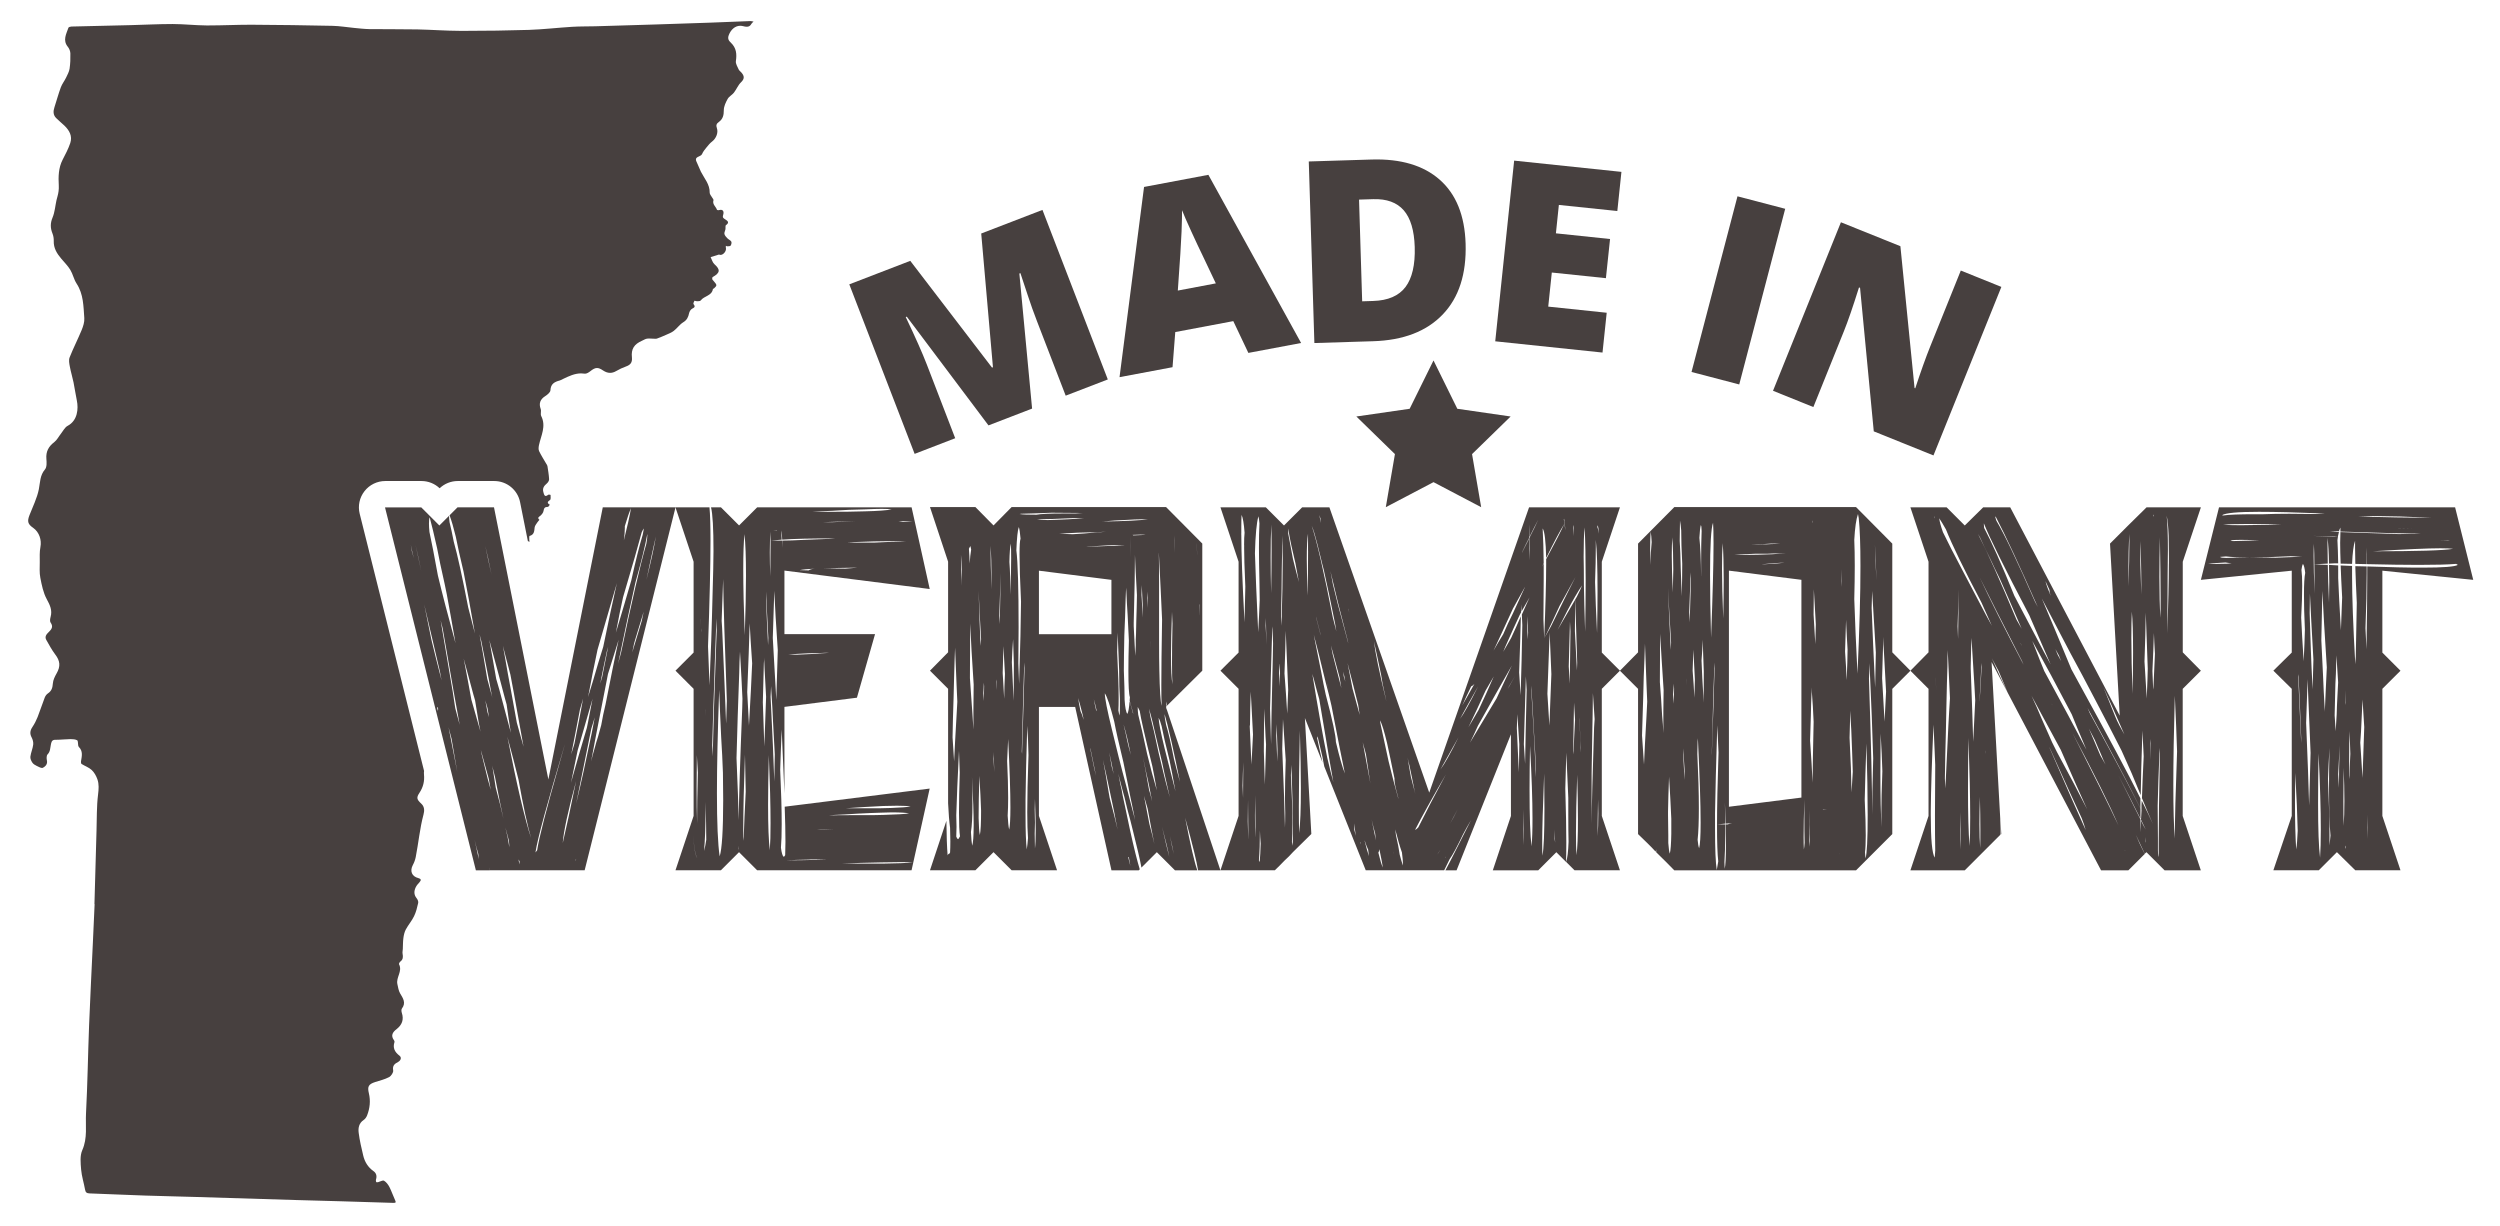
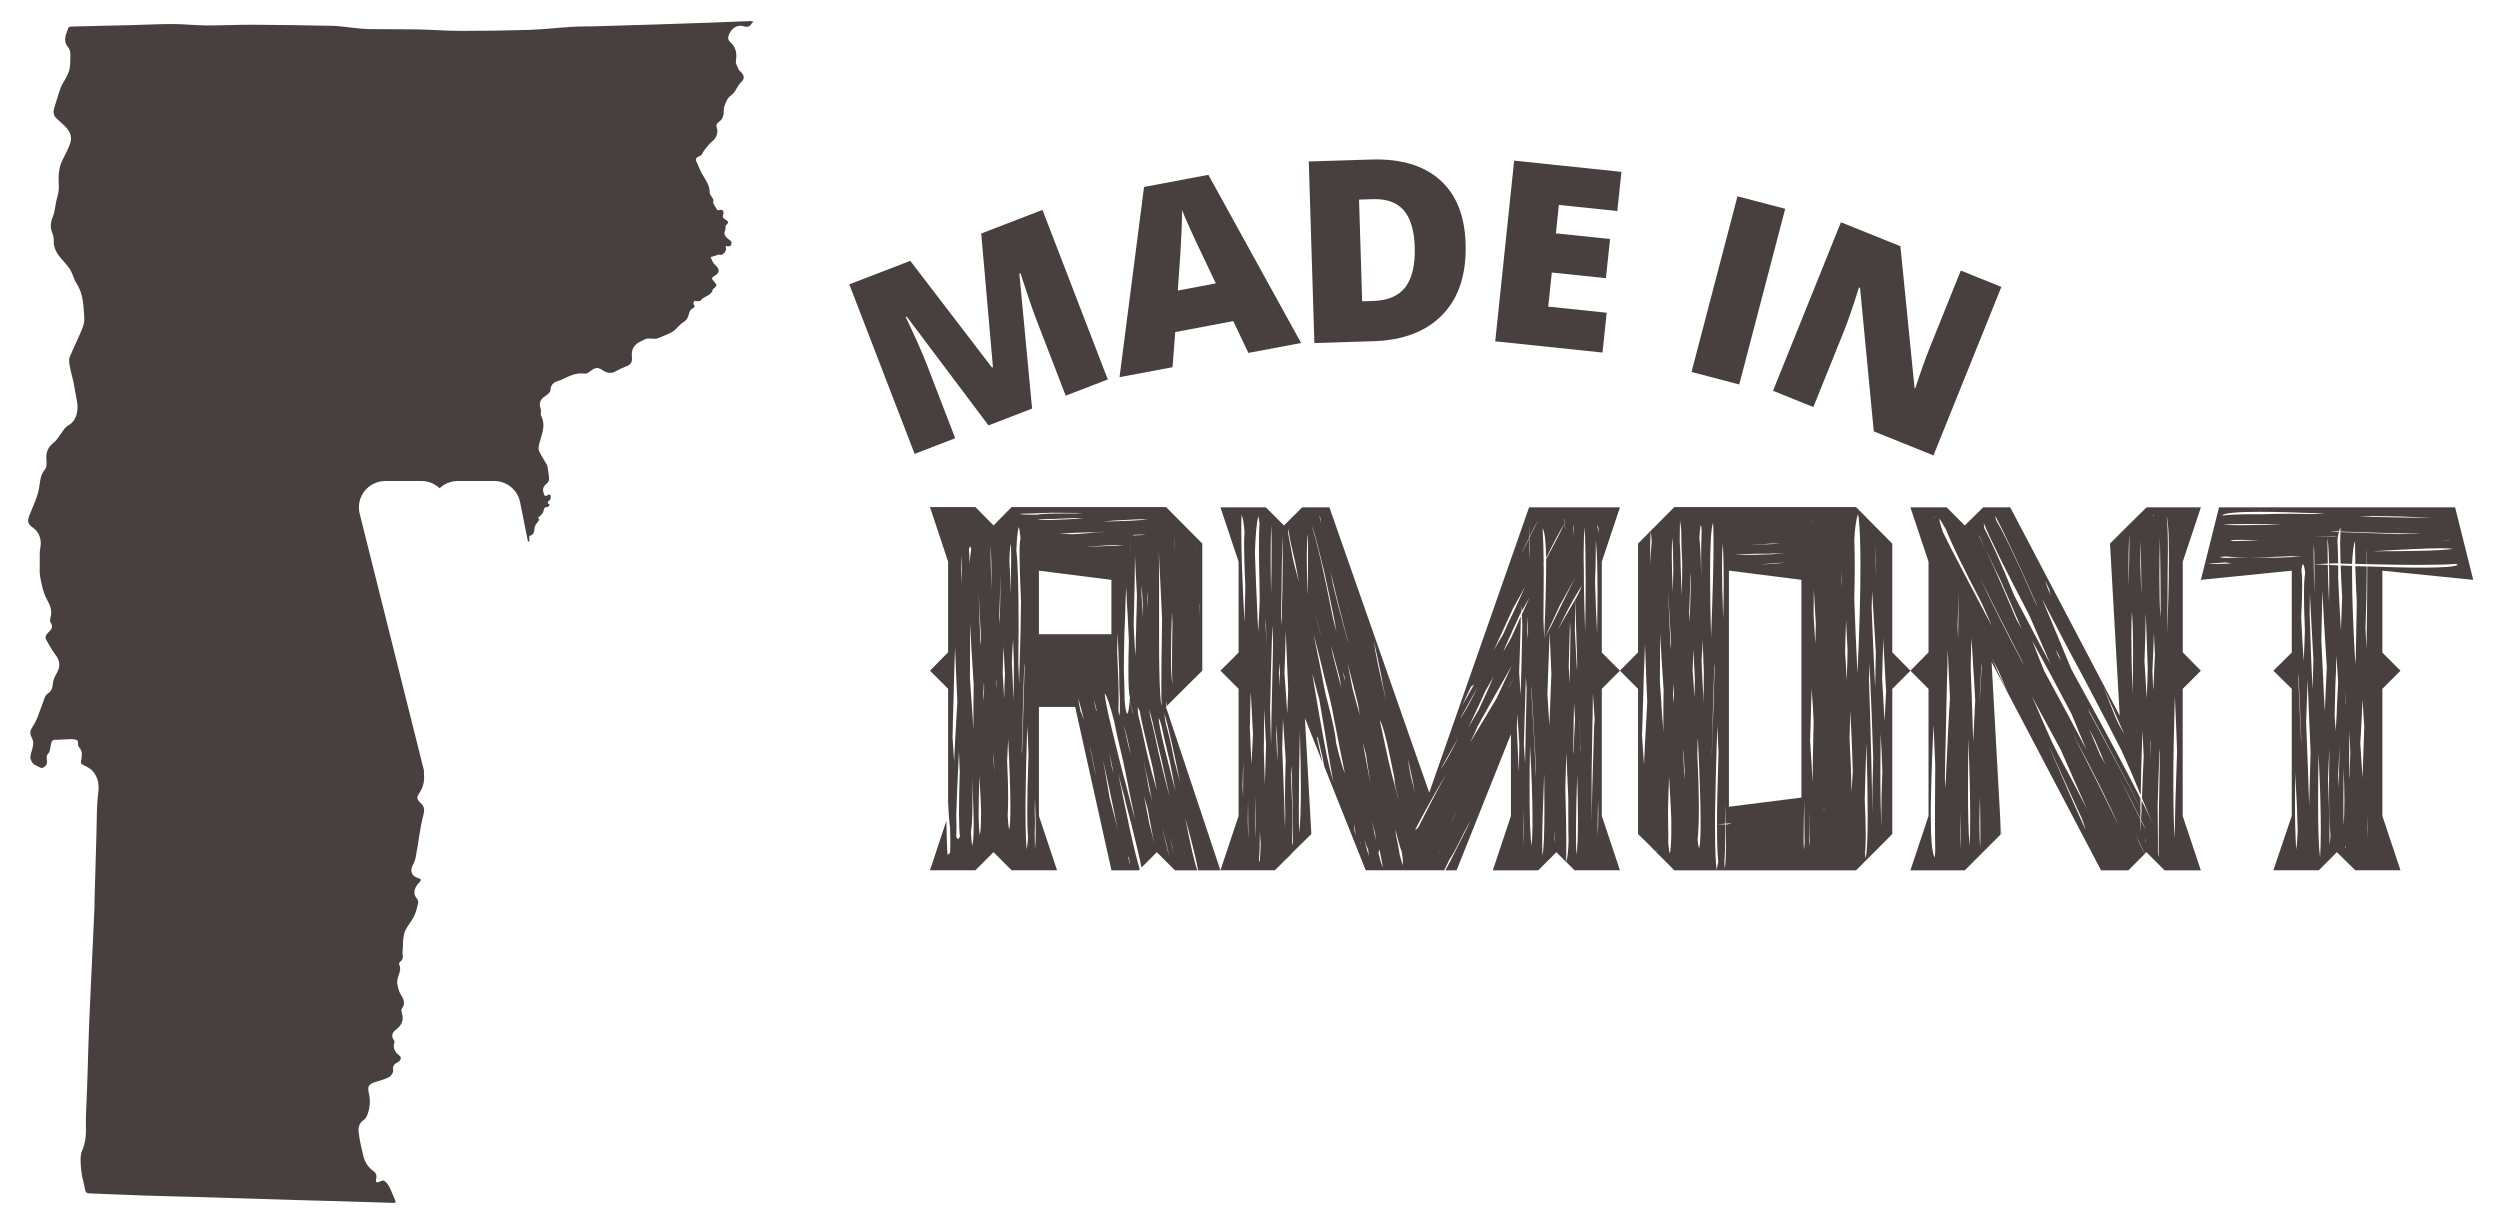
<svg xmlns="http://www.w3.org/2000/svg" id="Layer_1" x="0px" y="0px" viewBox="0 0 567 278" style="enable-background:new 0 0 567 278;" xml:space="preserve">
  <style type="text/css">	.st0{fill:#47403F;}</style>
-   <polygon class="st0" points="342.61,94.46 330.52,92.71 325.12,81.75 319.71,92.71 307.62,94.46 316.37,102.99 314.3,115.03  325.12,109.35 335.93,115.03 333.86,102.99 " />
  <path class="st0" d="M170.19,4.78h-0.04c-3.04,0.11-6.09,0.25-9.14,0.36c-4.11,0.15-8.21,0.28-12.32,0.41 c-4.56,0.15-9.11,0.28-13.67,0.41c-1.74,0.05-3.5,0.01-5.24,0.12c-3.28,0.2-6.55,0.59-9.83,0.7C115.07,6.93,110.18,7,105.3,7h-0.88 c-3.25-0.01-6.5-0.26-9.76-0.33C91.04,6.6,87.4,6.65,83.77,6.6c-1.16-0.02-2.32-0.16-3.47-0.27c-1.63-0.15-3.26-0.44-4.9-0.47 c-6.07-0.13-12.14-0.22-18.21-0.25c-0.14,0-0.28,0-0.43,0c-3.14,0-6.29,0.16-9.43,0.16h-0.52c-2.53-0.02-5.06-0.31-7.59-0.32h-0.13 c-3.14,0-6.28,0.17-9.43,0.25c-4.49,0.11-8.98,0.2-13.46,0.32c-0.24,0.01-0.63,0.12-0.68,0.27c-0.48,1.42-1.36,2.84-0.12,4.35 c0.32,0.39,0.55,0.98,0.56,1.48c0.03,1.15-0.01,2.33-0.18,3.47c-0.11,0.69-0.48,1.36-0.79,2.01c-0.36,0.75-0.9,1.42-1.19,2.19 c-0.55,1.5-0.97,3.04-1.46,4.56c-0.29,0.88-0.3,1.71,0.37,2.4c0.6,0.61,1.27,1.14,1.89,1.73c1.13,1.09,1.86,2.38,1.34,3.95 c-0.44,1.32-1.1,2.57-1.74,3.8c-0.95,1.84-0.98,3.88-0.87,5.8c0.05,0.95-0.07,1.74-0.31,2.58c-0.08,0.26-0.16,0.53-0.21,0.79 c-0.29,1.32-0.38,2.71-0.89,3.94c-0.54,1.28-0.51,2.39-0.02,3.61c0.21,0.52,0.31,1.13,0.29,1.69c-0.06,1.63,0.72,2.86,1.71,4.03 c0.69,0.83,1.48,1.6,2.04,2.52c0.59,0.97,0.81,2.18,1.43,3.12c1.58,2.41,1.55,5.14,1.75,7.82c0.07,0.9-0.26,1.89-0.61,2.75 c-0.86,2.08-1.89,4.08-2.72,6.18c-0.24,0.6-0.08,1.4,0.05,2.08c0.22,1.2,0.59,2.38,0.84,3.59c0.28,1.36,0.46,2.75,0.75,4.11 c0.38,1.84,0.19,4.54-2.09,5.74c-0.63,0.33-1.01,1.13-1.49,1.74c-0.52,0.65-0.91,1.47-1.55,1.96c-1.29,0.98-1.91,2.14-1.78,3.78 c0.07,0.8,0.13,1.87-0.31,2.39c-1.17,1.37-1.09,2.93-1.4,4.51c-0.4,2.02-1.37,3.93-2.12,5.87c-0.55,1.41-0.39,2.04,0.83,2.88 c1.39,0.97,1.96,2.77,1.65,4.35c-0.22,1.11-0.15,2.29-0.15,3.43c0,1.19-0.1,2.41,0.13,3.56c0.32,1.65,0.66,3.38,1.45,4.83 c0.72,1.33,1.3,2.5,0.88,4.02c-0.11,0.41-0.21,0.99-0.01,1.28c0.68,0.96,0.23,1.55-0.45,2.2c-0.47,0.45-0.93,1.01-0.53,1.73 c0.64,1.12,1.25,2.28,2.03,3.31c1.13,1.48,1.25,2.69,0.31,4.32c-0.39,0.69-0.79,1.49-0.84,2.26c-0.07,0.97-0.28,1.71-1.12,2.26 c-0.32,0.21-0.59,0.59-0.73,0.96c-0.56,1.45-1.04,2.95-1.61,4.4c-0.31,0.78-0.7,1.55-1.17,2.25c-0.53,0.79-0.65,1.51-0.18,2.38 c0.25,0.48,0.42,1.1,0.35,1.63c-0.11,0.92-0.52,1.8-0.64,2.72c-0.06,0.43,0.18,0.96,0.44,1.35c0.21,0.33,0.61,0.57,0.97,0.74 c0.38,0.18,0.9,0.48,1.24,0.48c0.07,0,0.13-0.01,0.19-0.04c0.53-0.29,1.1-0.79,0.91-1.66c-0.1-0.44-0.11-1.12,0.15-1.38 c0.63-0.64,0.58-1.41,0.74-2.16c0.11-0.53,0.16-1.15,1-1.15h0.03c0.07,0,0.13,0,0.2,0c1.06,0,2.12-0.14,3.18-0.15h0.11 c0.5,0,1.04,0.04,1.45,0.26c0.22,0.12,0.15,0.74,0.23,1.14c0.03,0.13,0.06,0.28,0.15,0.37c0.98,0.97,0.68,2.12,0.49,3.27 c-0.03,0.2,0.01,0.52,0.14,0.6c0.75,0.47,1.65,0.77,2.28,1.36c0.59,0.54,1.03,1.34,1.3,2.11c0.39,1.11,0.3,2.25,0.15,3.47 c-0.34,2.71-0.26,5.46-0.35,8.2c-0.16,5.55-0.31,11.09-0.47,16.64c0.01,0,0.03,0,0.04,0c-0.13,2.87-0.26,5.74-0.39,8.62 c-0.29,6.26-0.61,12.52-0.86,18.78c-0.26,6.68-0.35,13.36-0.7,20.03c-0.15,2.78,0.38,5.62-0.85,8.38c-0.56,1.26-0.38,2.93-0.26,4.4 c0.13,1.52,0.62,3.01,0.89,4.53c0.11,0.64,0.38,0.84,1,0.87c4.21,0.15,8.42,0.35,12.63,0.49c3.83,0.13,7.67,0.2,11.51,0.32 c7.4,0.22,14.79,0.46,22.19,0.68c3.63,0.11,7.26,0.2,10.89,0.3c3.9,0.11,7.81,0.23,11.71,0.36h0.09c0.5,0,0.51-0.17,0.29-0.63 c-0.46-0.98-0.79-2.02-1.28-2.97c-0.29-0.56-0.72-1.13-1.23-1.43c-0.05-0.03-0.11-0.04-0.17-0.04c-0.31,0-0.79,0.28-1.17,0.37 c-0.07,0.02-0.15,0.02-0.23,0.02c-0.1,0-0.19-0.01-0.2-0.05c-0.07-0.16-0.1-0.39-0.05-0.56c0.25-0.78,0.09-1.46-0.57-1.92 c-1.25-0.88-1.98-2.09-2.32-3.52c-0.41-1.71-0.81-3.42-1.03-5.16c-0.14-1.08,0.04-2.19,1.12-2.91c0.35-0.23,0.64-0.65,0.79-1.05 c0.63-1.62,0.81-3.3,0.4-5.01c-0.37-1.53-0.08-2.06,1.43-2.55c1.07-0.34,2.18-0.6,3.16-1.12c0.47-0.25,1.01-1.07,0.92-1.52 c-0.2-1.09,0.34-1.5,1.11-1.91c0.63-0.34,0.86-1.01,0.33-1.42c-1.09-0.84-1.57-1.76-1.14-3.1c0.04-0.11-0.02-0.29-0.1-0.39 c-0.82-1.1-0.31-1.86,0.61-2.57c1.19-0.93,1.66-2.13,1.16-3.64c-0.1-0.3-0.15-0.77,0.01-0.99c1-1.32,0.25-2.34-0.41-3.46 c-0.35-0.61-0.45-1.37-0.61-2.07c-0.35-1.54,1.21-2.93,0.37-4.53c-0.06-0.12,0.14-0.48,0.31-0.61c0.62-0.47,0.63-1.06,0.5-1.75 c-0.07-0.35,0.03-0.72,0.05-1.09c0.04-0.83,0.02-1.67,0.13-2.49c0.09-0.66,0.24-1.36,0.55-1.94c0.56-1.04,1.36-1.95,1.87-3.01 c0.46-0.94,0.71-1.99,0.94-3.02c0.07-0.31-0.13-0.78-0.36-1.06c-0.66-0.81-0.6-1.64-0.2-2.49c0.2-0.42,0.54-0.79,0.86-1.14 c0.44-0.48,0.35-0.78-0.26-0.93c-1.49-0.37-1.99-1.6-1.25-2.98c0.3-0.56,0.53-1.18,0.65-1.8c0.63-3.2,0.91-6.46,1.76-9.63 c0.23-0.86,0.26-1.77-0.51-2.48c-1.02-0.94-1.14-1.35-0.41-2.45c0.86-1.3,1.18-2.63,1.03-4.18c-0.03-0.27-0.02-0.53,0.02-0.78 l-14.6-58.33c-0.45-1.79-0.05-3.68,1.09-5.13c1.13-1.45,2.87-2.3,4.71-2.3h8.22c1.53,0,3,0.59,4.11,1.64 c1.11-1.05,2.58-1.64,4.11-1.64h8.28c2.85,0,5.31,2.01,5.86,4.81l1.76,8.81c0.02,0.01,0.03,0.02,0.05,0.03 c0.09,0.07,0.23,0.07,0.35,0.11c-0.03-0.15-0.08-0.3-0.08-0.44c0-0.3-0.03-0.83,0.06-0.86c1.06-0.28,1.07-1.08,1.16-1.94 c0.05-0.4,0.39-0.78,0.63-1.16c0.13-0.2,0.31-0.37,0.46-0.56c-0.59-0.5-0.09-0.66,0.25-0.96c0.31-0.28,0.63-0.69,0.68-1.08 c0.09-0.63,0.31-0.89,0.93-0.89h0.05c0,0,0,0,0,0c0.14,0,0.29-0.32,0.44-0.49c-0.72-0.41-0.51-0.69,0.06-1.1 c0.21-0.15,0.1-0.74,0.11-1.12c0-0.02-0.22-0.08-0.38-0.08c-0.05,0-0.1,0.01-0.13,0.03c-0.25,0.2-0.44,0.28-0.58,0.28 c-0.34,0-0.42-0.46-0.54-0.87c-0.25-0.85,0.13-1.42,0.77-1.95c0.27-0.22,0.54-0.65,0.53-0.97c-0.05-1-0.23-2.01-0.38-3 c-0.03-0.19-0.18-0.36-0.28-0.54c-0.54-0.94-1.14-1.86-1.61-2.84c-0.18-0.38-0.12-0.91-0.03-1.35c0.46-2.18,1.68-4.28,0.51-6.61 c-0.22-0.44,0.06-1.12-0.12-1.6c-0.46-1.25-0.12-2.19,1.04-2.92c0.49-0.31,1.15-0.86,1.17-1.32c0.06-1.46,0.94-1.91,2.11-2.22 c0.29-0.07,0.56-0.26,0.84-0.39c1.28-0.61,2.56-1.22,4.01-1.22c0.26,0,0.52,0.02,0.79,0.06c0.03,0,0.07,0.01,0.1,0.01 c0.37,0,0.83-0.28,1.15-0.53c0.64-0.51,1.09-0.76,1.56-0.76c0.4,0,0.82,0.18,1.38,0.56c0.54,0.36,1.06,0.54,1.59,0.54 c0.45,0,0.91-0.13,1.38-0.41c0.71-0.41,1.46-0.77,2.23-1.04c1-0.36,1.46-0.89,1.34-2.06c-0.21-1.93,0.52-3,2.3-3.78 c0.38-0.17,0.74-0.41,1.13-0.47c0.15-0.02,0.29-0.03,0.44-0.03c0.33,0,0.66,0.04,1,0.04c0.15,0,0.3,0.02,0.46,0.02 c0.13,0,0.25-0.01,0.36-0.05c0.68-0.24,1.35-0.53,2.01-0.82c0.61-0.28,1.27-0.51,1.79-0.92c0.77-0.59,1.34-1.46,2.16-1.96 c0.84-0.51,1.14-1.18,1.32-2.06c0.08-0.38,0.37-0.85,0.69-1.01c0.56-0.29,0.77-0.47,0.31-1.04c-0.1-0.12,0.08-0.53,0.21-0.76 c0-0.01,0.02-0.01,0.03-0.01c0.1,0,0.36,0.12,0.54,0.12c0,0,0.01,0,0.02,0c0.28-0.02,0.69,0,0.82-0.17 c0.77-1.06,2.57-1.03,2.79-2.66c0-0.02,0.15,0,0.19-0.04c0.79-0.76,0.79-0.76-0.13-1.83c-0.09-0.1-0.22-0.21-0.23-0.33 c-0.02-0.15,0.02-0.4,0.11-0.46c1.71-0.96,1.77-1.68,0.39-2.92c-0.43-0.38-0.58-1.05-0.86-1.6c0.61-0.19,1.22-0.39,1.84-0.57 c0.02-0.01,0.03-0.01,0.05-0.01c0.11,0,0.23,0.08,0.35,0.08h0c0.7,0,1.41-0.96,1.22-1.61c-0.04-0.14,0-0.31,0-0.46 c0.1,0.04,0.21,0.12,0.31,0.12h0.02c0.26-0.02,0.65,0,0.75-0.16c0.16-0.24,0.27-0.69,0.15-0.91c-0.19-0.32-0.63-0.47-0.9-0.76 c-0.27-0.28-0.58-0.61-0.66-0.97c-0.07-0.31,0.16-0.69,0.23-1.05c0.06-0.32-0.06-0.83,0.12-0.95c0.84-0.59,0.41-0.95-0.16-1.31 c-0.38-0.24-0.69-0.37-0.47-1.02c0.16-0.48,0.13-1.15-0.54-1.15c-0.12,0-0.26,0.02-0.43,0.07c-0.03,0.01-0.07,0.02-0.1,0.02 c-0.15,0-0.33-0.05-0.35-0.12c-0.24-0.72-1.09-1.22-0.78-2.15c0.05-0.15-0.18-0.38-0.28-0.57c-0.2-0.38-0.59-0.76-0.58-1.13 c0.04-1.9-1.21-3.22-1.99-4.76c-0.36-0.71-0.6-1.48-0.96-2.19c-0.69-1.35,0.93-1.12,1.22-1.82c0.23-0.56,0.64-1.05,1.03-1.53 c0.38-0.47,0.78-0.96,1.26-1.32c0.89-0.69,1.44-1.98,1.07-3.03c-0.23-0.64-0.09-1.02,0.44-1.39c0.91-0.65,1.14-1.53,1.13-2.66 c0-0.87,0.44-1.79,0.88-2.58c0.31-0.56,1.01-0.89,1.42-1.42c0.58-0.75,0.94-1.71,1.61-2.35c0.86-0.82,0.74-1.46,0.07-2.22 c-0.21-0.23-0.49-0.43-0.61-0.69c-0.27-0.61-0.71-1.29-0.63-1.88c0.24-1.6,0.12-2.98-1.12-4.17c-0.45-0.43-0.83-0.86-0.49-1.74 c0.47-1.23,1.42-2.11,2.6-2.11c0.21,0,0.44,0.03,0.67,0.09c0.29,0.08,0.56,0.13,0.82,0.13c0.43,0,0.79-0.17,1.07-0.7 c0.1-0.18,0.3-0.31,0.46-0.47C170.61,4.84,170.4,4.78,170.19,4.78z" />
  <g>
-     <path class="st0" d="M124.37,176.78l-12.33-61.71h-8.28l-1.8,1.8c0.45,1.2,0.92,2.82,1.41,4.84c0.41,2.1,0.99,4.73,1.75,7.88  c0.75,3.75,1.61,8.45,2.59,14.08c-0.56-2.1-1.07-4.07-1.52-5.91c-1.35-6.98-2.44-11.94-3.27-14.87c-0.34-1.76-0.66-3.25-0.96-4.45  c-0.08-0.53-0.11-1.01-0.11-1.46l-2.2,2.2l-4.11-4.11h-8.22l20.61,82.32h3.15l-0.11-0.68l0.06,0.28l0.06,0.39h21.51l20.61-82.32  h-16.5L124.37,176.78z M93.4,124.97c-0.08-0.41-0.15-0.88-0.23-1.41c0.11,0.64,0.34,1.65,0.68,3.04L93.4,124.97z M94.24,123.57  c0.41,1.69,0.84,3.68,1.3,5.97C95.05,127.36,94.62,125.37,94.24,123.57z M131.52,160.96l0.73-2.53l-0.96,5.12l-1.01,5.12  l-0.73,2.42C130.15,168.13,130.8,164.75,131.52,160.96z M131.01,170.19c0.98-3.42,2.1-7.32,3.38-11.71  c-0.26,1.28-0.6,3.02-1.01,5.24l-0.28,1.35c-1.5,5.03-2.7,9.18-3.6,12.44C129.9,175.52,130.41,173.08,131.01,170.19z   M114.74,149.13l0.51,1.91l0.51,1.97l0.73,3.89c0.83,4.65,1.58,8.8,2.25,12.44c-0.38-1.39-0.88-3.19-1.52-5.41  c-0.41-2.18-0.86-4.65-1.35-7.43l-0.68-3.66l-0.62-3.55l-0.51-2.82L114.74,149.13z M112.99,152.62c0.41,1.5,0.9,3.34,1.46,5.52  l0.45,1.63c0.3,2.18,0.62,4.32,0.96,6.42c-0.83-3.15-1.69-6.38-2.59-9.69l-0.73-2.53l-0.79-4.5l-0.39-2.2l-0.39-2.14  C111.53,147.2,112.2,149.69,112.99,152.62z M111.47,130.32c-0.56-2.44-1.03-4.62-1.41-6.53  C110.48,125.52,110.95,127.7,111.47,130.32z M97.45,117.32c0.45,1.65,1.01,4,1.69,7.04c0.37,2.03,0.94,4.69,1.69,8l0.51,2.48  c0.6,3.23,1.26,6.91,1.97,11.04c-1.73-6.31-3.06-11.43-4-15.37c-0.79-4.35-1.43-7.64-1.91-9.85c-0.08-0.75-0.11-1.39-0.11-1.91  C97.28,118.09,97.34,117.62,97.45,117.32z M99.31,161.24c-0.04-0.19-0.09-0.43-0.17-0.73c0.07-0.04,0.13-0.09,0.17-0.17  c0.04,0.19,0.06,0.36,0.06,0.51C99.36,160.99,99.35,161.13,99.31,161.24z M97.84,145.08c-0.56-2.85-1.11-5.52-1.63-8  c0.86,3.75,2.05,8.8,3.55,15.15l0.39,2.08C99.25,150.82,98.48,147.74,97.84,145.08z M101.73,164.95l0.68,2.59  c0.56,3.19,0.99,5.71,1.3,7.55C103.25,172.65,102.59,169.27,101.73,164.95z M103.76,162.53l-0.51-1.91l-0.56-3.66  c-1.13-6.72-2.05-12.14-2.76-16.27l0.39,1.52l0.11,0.51l0.79,4.5c1.2,7.02,2.21,12.74,3.04,17.17L103.76,162.53z M108.26,193.33  c-0.19-0.83-0.39-1.78-0.62-2.87c0.26,1.16,0.54,2.23,0.84,3.21c0.04,0.45,0.07,0.84,0.11,1.18  C108.45,194.25,108.34,193.75,108.26,193.33z M106.91,158.7c-0.56-3.12-1.15-6.23-1.75-9.35c0.49,1.88,1.22,4.6,2.2,8.16l0.39,1.35  c0.3,1.73,0.58,3.43,0.84,5.12l0.39,1.97C108.5,164.2,107.81,161.78,106.91,158.7z M110.63,176.72c-0.45-1.84-0.92-3.75-1.41-5.74  l-0.17-0.9c0.64,2.33,1.24,4.5,1.8,6.53l0.45,2.53C111.04,178.21,110.81,177.4,110.63,176.72z M110.06,158.82l0.51,1.8l0.34,2.03  l-0.34-1.07L110.06,158.82z M110.51,153.97c-0.71-4.28-1.3-7.64-1.75-10.08l0.39,1.46l1.24,6.31l0.62,3.15l0.56,3.04l0.11,0.45  l-0.11-0.39C111.1,156.19,110.74,154.87,110.51,153.97z M112.43,178.64l-0.79-5.01l0.11,0.51l0.51,2.03  c0.75,3.94,1.39,7.1,1.91,9.46C113.72,183.59,113.14,181.27,112.43,178.64z M114.62,187.65c0.3,1.2,0.56,2.2,0.79,2.98  c0.07,0.64,0.11,1.15,0.11,1.52C115.34,190.88,115.04,189.37,114.62,187.65z M117.78,196.04l-0.17-1.13l0.23,0.45L117.78,196.04z   M115.07,167.09c0.98,3.6,1.82,6.85,2.53,9.74c1.09,6.08,2.05,10.51,2.87,13.29C119.05,185.88,117.25,178.21,115.07,167.09z   M121.83,192.83c-0.15,0.23-0.28,0.39-0.39,0.51c0.45-3.04,2.67-11.19,6.64-24.44l-0.06,0.23c-0.45,1.58-0.86,3.04-1.24,4.39  C123.9,183.61,122.24,190.05,121.83,192.83z M130.67,177.12c-1.2,5.89-2.22,10.59-3.04,14.08  C127.82,188.6,128.83,183.91,130.67,177.12z M130.56,195.3v-0.28l0.11-0.23L130.56,195.3z M130.67,182.24  c0.83-4.02,1.97-9.67,3.43-16.95l0.79-2.59l-0.68,3.55C132.87,172.74,131.69,178.07,130.67,182.24z M136.81,162.08l-0.45,2.37  l-0.73,2.65l-0.39,1.24l-0.34,1.24l-0.45,1.58l-0.39,1.52c0.26-1.46,0.66-3.55,1.18-6.25c0.75-3.75,1.63-8.28,2.65-13.57  c0.98-3.12,1.78-5.71,2.42-7.77c-0.83,3.87-1.82,8.77-2.98,14.7L136.81,162.08z M136.13,155.04c0.49-2.48,0.99-4.94,1.52-7.38  l0.28-0.96c-0.38,1.88-0.83,4.15-1.35,6.81L136.13,155.04z M145.54,140.85c-0.53,1.73-1.24,4.09-2.14,7.1l0.39-1.91l0.23-0.84  c0.68-2.29,1.33-4.45,1.97-6.48L145.54,140.85z M146.61,131.51c0.83-3.98,1.54-7.26,2.14-9.85  C148.37,124.06,147.66,127.34,146.61,131.51z M146.83,121.15c0,0.56-0.08,1.28-0.23,2.14c-1.43,4.99-3.34,13.23-5.74,24.72  l-0.68,2.53c1.58-7.66,2.89-13.81,3.94-18.47c1.31-4.65,2.2-8.24,2.65-10.76L146.83,121.15z M141.71,119.79v-0.45  c0.53-1.8,0.99-3.17,1.41-4.11c-0.3,1.76-0.84,4.2-1.63,7.32C141.63,121.5,141.71,120.58,141.71,119.79z M141.31,135.45  c2.06-6.94,3.47-11.84,4.22-14.7c0.15-0.37,0.32-0.68,0.51-0.9c-0.08,0.49-0.17,0.98-0.28,1.46c-0.75,2.48-1.61,5.93-2.59,10.36  c-0.94,3.27-2.1,7.21-3.49,11.82l0.84-4.34C140.83,137.7,141.09,136.46,141.31,135.45z M136.81,146.71l-1.13,3.66l-1.07,3.66  l-0.62,2.03l-0.62,2.03l0.51-2.59l0.51-2.7l1.13-5.46c1.84-6.31,3.3-11.34,4.39-15.09C139.04,136.07,138.01,140.89,136.81,146.71z" />
-     <path class="st0" d="M210.86,133.59l-4.11-18.53h-35.02l-4.11,4.11l-4.11-4.11h-2.25c0.37,1.46,0.56,4.77,0.56,9.91  c0,1.28-0.02,2.67-0.06,4.17c-0.08,2.93-0.17,6.46-0.28,10.59l-0.17,5.57l-0.11,2.76l-0.11,2.65c-0.04,1.39-0.09,2.97-0.17,4.73  c-0.15-3.53-0.26-6.48-0.34-8.84c0.37-10.4,0.56-18.38,0.56-23.93c0-3.49-0.08-6.02-0.23-7.6h-7.71l4.11,12.33V148l-4.11,4.11  l4.11,4.11v28.83l-4.11,12.33h10.3l4.11-4.11l4.11,4.11h35.02l4.11-18.53l-32.88,4.11c0.11,3.12,0.17,5.78,0.17,8  c0,1.09-0.02,2.08-0.06,2.98c-0.11,0.23-0.23,0.36-0.34,0.39c-0.26-0.19-0.47-0.88-0.62-2.08c0.11-1.31,0.17-3.1,0.17-5.35  c0-3.15-0.11-7.24-0.34-12.28c0.07-2.59,0.19-5.65,0.34-9.18c0.26,5.74,0.47,10.59,0.62,14.53v-19.65l16.44-2.08l4.11-14.42h-20.55  v-14.41L210.86,133.59z M160.01,160.84l0.11,1.58l-0.11-1.41V160.84z M157.19,189.17c0.19,2.93,0.51,4.75,0.96,5.46  C157.7,194.07,157.38,192.25,157.19,189.17z M158.1,186.75c-0.08-2.21-0.11-4.97-0.11-8.28c0-2.18,0.02-4.58,0.06-7.21l0.23,3.94  C158.15,179.9,158.1,183.74,158.1,186.75z M158.88,140.52v-0.23l0.1,2.02L158.88,140.52z M159.05,143.44L159,142.5l0.05,0.43  V143.44z M159.67,193c0.23-2.29,0.34-5.42,0.34-9.4v-1.75c0.11,3.49,0.17,6.36,0.17,8.62C160.03,191.51,159.86,192.36,159.67,193z   M162.43,146.15c-0.41,11.19-0.68,19.65-0.79,25.4l-0.11-2.48c0.07-2.74,0.17-5.87,0.28-9.4c0.04-1.39,0.09-2.91,0.17-4.56  l0.06-2.2l0.06-2.14c0.15-3.98,0.28-7.49,0.39-10.53l0.06,2.82L162.43,146.15z M163.22,194.23c-0.41-2.78-0.62-7.56-0.62-14.36  c0-6.16,0.17-13.96,0.51-23.42c0.11,3.19,0.26,6.76,0.45,10.7l0.23,4.11l0.17,4c0.04,2.29,0.06,4.37,0.06,6.25  C164.01,188.34,163.74,192.58,163.22,194.23z M164.74,162.48l-0.06,1.63c-0.19-5.18-0.49-12.39-0.9-21.62l-0.11-1.69  c0.15-3.87,0.26-7.02,0.34-9.46c0.07,5.48,0.36,14.7,0.84,27.65L164.74,162.48z M167.55,192.55v-0.73l0.06,0.9L167.55,192.55z   M168.34,160.56c-0.49,12.09-0.75,20.57-0.79,25.45c-0.08-3.04-0.24-7.73-0.51-14.08c0.07-2.78,0.17-5.99,0.28-9.63  c0.07-2.36,0.19-5.61,0.34-9.74l0.06-2.42l0.11-2.36c0.26,4.5,0.45,8.07,0.56,10.7L168.34,160.56z M168.68,189.79l-0.11,0.9v-2.59  c0-4.2,0.13-9.85,0.39-16.95c0.07,3.15,0.13,5.95,0.17,8.39C168.91,183.86,168.76,187.27,168.68,189.79z M168.91,144.06  c-0.23-6.04-0.34-11.02-0.34-14.92c0-3.53,0.09-6.19,0.28-8c0.23,2.18,0.34,5.31,0.34,9.4  C169.19,134.27,169.09,138.77,168.91,144.06z M169.86,164.67v-0.28c-0.15-2.63-0.28-5.1-0.39-7.43c0.26-6.38,0.45-11.58,0.56-15.6  c0.11,2.33,0.3,5.35,0.56,9.07C170.45,153.96,170.2,158.7,169.86,164.67z M200.16,195.87h-9.4c1.91-0.07,3.42-0.13,4.5-0.17  c1.76-0.04,3.3-0.07,4.62-0.11c1.69-0.04,3.12-0.06,4.28-0.06c1.2,0,2.16,0.02,2.87,0.06  C205.68,195.74,203.39,195.83,200.16,195.87z M196.05,183.03c1.65-0.07,3.08-0.15,4.28-0.23c1.2-0.04,2.23-0.06,3.1-0.06  c1.46,0,2.5,0.06,3.1,0.17c-0.79,0.15-2.27,0.26-4.45,0.34c-0.71,0-1.5,0.02-2.37,0.06h-7.83C193.61,183.2,195,183.1,196.05,183.03  z M189.23,184.83l1.24-0.06l1.24-0.06l2.7-0.17c2.14-0.11,3.98-0.19,5.52-0.23c0.83,0,1.58-0.02,2.25-0.06c2.03,0,3.36,0.08,4,0.23  c-0.94,0.15-2.85,0.26-5.74,0.34c-1.13,0.04-2.44,0.06-3.94,0.06h-3.89c-1.95,0-3.51,0.02-4.67,0.06L189.23,184.83z M189.12,188.04  c-1.24,0.08-2.25,0.13-3.04,0.17h-0.73C186.36,188.13,187.62,188.08,189.12,188.04z M180.79,195.02c0.68,0,1.5-0.02,2.48-0.06  c0.49-0.04,1.09-0.06,1.8-0.06c0.71,0,1.54,0.02,2.48,0.06c-4.13,0.11-7.25,0.17-9.35,0.17  C178.87,195.1,179.74,195.06,180.79,195.02z M183.27,148.17c0.79-0.04,1.67-0.06,2.65-0.06l1.3-0.06h0.9l-0.73,0.06l-1.07,0.06  l-1.18,0.11c-0.9,0.04-1.69,0.08-2.37,0.11c-1.39,0.08-2.5,0.11-3.32,0.11h-0.73C179.68,148.36,181.2,148.25,183.27,148.17z   M183.43,129.37c-1.09-0.04-1.78-0.06-2.08-0.06c0.71-0.15,1.86-0.26,3.43-0.34C184.07,129.05,183.62,129.18,183.43,129.37z   M193.12,128.86l-1.41,0.11c-1.61-0.04-2.91-0.06-3.89-0.06h-1.07c1.94-0.07,4.53-0.13,7.76-0.17L193.12,128.86z M207.03,118.16  c-0.68,0.08-1.43,0.13-2.25,0.17c-0.3-0.07-0.64-0.13-1.01-0.17H207.03z M205.45,122.78c-1.8,0.04-4.17,0.13-7.1,0.28h-4.73  l-1.46-0.06c4.54-0.19,8.03-0.28,10.47-0.28C203.84,122.72,204.78,122.74,205.45,122.78z M188.67,118.44h-2.2l1.63-0.06l1.8-0.06  c1.09-0.04,2.46-0.07,4.11-0.11C192.56,118.29,190.77,118.37,188.67,118.44z M188.78,115.85l1.8-0.11l1.91-0.11  c1.46-0.04,2.74-0.07,3.83-0.11c1.46-0.07,2.68-0.11,3.66-0.11c0.98,0,1.73,0.04,2.25,0.11c-1.05,0.23-3.08,0.38-6.08,0.45  c-2.14,0.08-4.99,0.11-8.56,0.11h-3.43C185.25,116,186.79,115.93,188.78,115.85z M176.23,120.3v0.06l-0.79-0.06H176.23z   M173.35,169.29c-0.08-2.7-0.19-6.04-0.34-10.02c0.07-2.59,0.15-5.52,0.23-8.78l0.06-0.84v-0.56l0.11,2.65  c0.11,1.99,0.23,4.09,0.34,6.31C173.6,162.42,173.47,166.17,173.35,169.29z M173.75,134.15c0.11,2.78,0.28,6.29,0.51,10.53  l-0.06,1.63c-0.19-3.75-0.34-7.11-0.45-10.08V134.15z M174.59,192.83c-0.26-2.1-0.39-5.54-0.39-10.3c0-3.15,0.06-6.91,0.17-11.26  c0.26,6.34,0.39,11.49,0.39,15.43C174.76,189.2,174.71,191.25,174.59,192.83z M175.61,177.23c-0.15-4.69-0.43-11.09-0.84-19.2  l0.11-2.42l0.06,1.13c0.19,2.93,0.32,5.27,0.39,7.04c0.15,2.7,0.28,5.14,0.39,7.32C175.68,173.49,175.64,175.54,175.61,177.23z   M176.06,158.76l-0.11-2.08l-0.17-2.98l-0.17-2.98l-0.34-6.03c0.15-4.13,0.26-7.7,0.34-10.7c0.15,3.53,0.41,8.02,0.79,13.46  C176.32,150.6,176.21,154.37,176.06,158.76z M177.41,122.61v1.63c0-0.53-0.02-1.07-0.06-1.63h-2.59v0.9c0,2.07-0.02,4.47-0.06,7.21  c-0.08-2.06-0.11-3.89-0.11-5.46c0-1.95,0.06-3.51,0.17-4.67v2.03c0.64-0.07,1.48-0.15,2.53-0.23l-0.06-1.01  c0-0.45,0.02-0.81,0.06-1.07c0.04,0.49,0.07,1.18,0.11,2.08c2.51-0.19,6.53-0.28,12.05-0.28l-1.52,0.11l-2.82,0.11l-2.76,0.11  C180.3,122.55,178.65,122.61,177.41,122.61z" />
    <path class="st0" d="M264.58,161.13l-0.06-0.56l-0.06-0.23l0.06-0.06l-0.06-0.51l0.17-0.68l-0.06,1.07l8.11-8.05v-28.83l-8.22-8.28  h-35.02l-4.11,4.17l-4.11-4.17h-10.3l4.11,12.39v20.55l-4.11,4.17l4.11,4.11v25.96c0.11,2.33,0.26,4.19,0.45,5.57  c0.04,1.13,0.06,2.16,0.06,3.1c0,0.94-0.02,1.76-0.06,2.48c-0.04,0.11-0.09,0.21-0.17,0.28c-0.19,0.04-0.32,0.17-0.39,0.39  c-0.15-1.8-0.24-4.41-0.28-7.83l-3.72,11.21h10.3l4.11-4.11l4.11,4.11h10.3l-4.11-12.33v-24.72h8.22l2.82,12.73l5.41,24.33h6.19  l0.23-0.23c-0.56-1.8-1.3-4.75-2.2-8.84c-0.34-1.54-0.71-3.32-1.13-5.35l-0.56-2.59l-0.23-1.3l-0.28-1.18l-0.23-1.24l-0.23-1.18  c0.15,0.64,0.39,1.61,0.73,2.93l0.68,2.48l0.62,2.59c0.53,1.91,0.96,3.59,1.3,5.01c0.94,3.72,1.58,6.48,1.91,8.28l3.49-3.49  l4.11,4.11h5.07c-0.64-1.76-1.56-5.74-2.76-11.94c1.69,6.16,2.67,10.14,2.93,11.94h5.07l-12.22-36.66V161.13z M272.01,136.97  l0.06,2.42v0.23l-0.11-2.42L272.01,136.97z M271.44,123.12c0.04,0.98,0.06,1.8,0.06,2.48v0.34l-0.06-2.36V123.12z M266.32,123.85  c0-0.94,0.02-1.75,0.06-2.42c-0.04,1.2-0.06,2.52-0.06,3.94V123.85z M265.81,138.77l0.11,2.65c-0.08,3.68-0.11,6.66-0.11,8.95  c0,2.29,0.04,3.9,0.11,4.84c-0.23-1.2-0.34-3.45-0.34-6.76C265.59,146.05,265.66,142.82,265.81,138.77z M216.04,167.26  c0.04-2.59,0.11-5.57,0.23-8.95c0.04-1.28,0.07-2.72,0.11-4.34l0.06-2.08l0.06-2.03l0.11-2.98c0.11,2.74,0.23,5.57,0.34,8.5  l0.17,3.77l-0.17,3.1c-0.26,4.39-0.45,7.87-0.56,10.42C216.3,171.58,216.19,169.78,216.04,167.26z M217.39,190.24l-0.06,0.06h-0.06  c-0.15-0.07-0.28-0.26-0.39-0.56c0.04-0.68,0.06-1.41,0.06-2.2c0-0.83-0.02-1.71-0.06-2.65c0.11-3.75,0.32-8.62,0.62-14.58  c0.07,1.54,0.13,3.17,0.17,4.9c-0.11,3.64-0.17,6.64-0.17,9.01c0,2.67,0.07,4.49,0.23,5.46  C217.61,189.9,217.5,190.09,217.39,190.24z M218.06,131.56v1.3c-0.08-2.14-0.11-4-0.11-5.57v-1.46c0.07,0.9,0.13,2.01,0.17,3.32  C218.08,129.89,218.06,130.7,218.06,131.56z M219.75,124.47c0.11-0.26,0.23-0.47,0.34-0.62c0.04,0.19,0.09,0.45,0.17,0.79  c-0.15,0.86-0.26,1.91-0.34,3.15C219.88,126.55,219.83,125.44,219.75,124.47z M220.49,191.81c-0.11-0.6-0.21-1.63-0.28-3.1  c0.23-1.39,0.34-3.53,0.34-6.42c0-1.76-0.04-3.79-0.11-6.08c0.26,4.69,0.39,8.35,0.39,10.98  C220.82,189.64,220.71,191.18,220.49,191.81z M220.77,160.96v4.5c-0.08-1.05-0.15-2.27-0.23-3.66l-0.28-3.94l-0.28-4.05  c0.04-5.14,0.06-9.27,0.06-12.39c0.15,3.64,0.41,8.26,0.79,13.85C220.79,157.82,220.77,159.72,220.77,160.96z M222.23,189.39  c-0.15-0.68-0.24-1.97-0.28-3.89c0-2.59,0.06-5.76,0.17-9.52c0.19,3.08,0.32,5.71,0.39,7.88  C222.51,186.65,222.42,188.49,222.23,189.39z M222.4,146.48c-0.23-4.99-0.38-9.16-0.45-12.5c0.11,2.93,0.3,6.59,0.56,10.98  L222.4,146.48z M223.13,158.99l-0.11-1.75l0.06-1.01l0.06-1.41l0.06,0.84L223.13,158.99z M224.88,133.65  c-0.15-3.94-0.23-7.23-0.23-9.85c0.15,1.76,0.23,4.34,0.23,7.71V133.65z M225.33,172.11l0.06-1.58v0.68  c0.04,1.24,0.07,2.53,0.11,3.89C225.46,174.08,225.4,173.08,225.33,172.11z M226,155.72l-0.06-1.13l0.06-0.51l0.06,2.42L226,155.72  z M226.74,141.53l-0.11-1.86c0.15-3.83,0.26-7.06,0.34-9.69C226.92,133.22,226.85,137.06,226.74,141.53z M227.81,155.72l-0.06,2.76  c-0.08-1.54-0.19-3.49-0.34-5.86c0.07-2.51,0.13-4.54,0.17-6.08c0.11,2.18,0.23,4.28,0.34,6.31L227.81,155.72z M228.88,188.15  c-0.15-0.6-0.26-1.65-0.34-3.15c0.07-1.16,0.11-2.51,0.11-4.05c0-2.33-0.08-5.1-0.23-8.33v-0.06c0.07-1.58,0.15-3.23,0.23-4.96  c0.34,6.87,0.51,12.05,0.51,15.54C229.16,185.73,229.06,187.4,228.88,188.15z M229.16,134.89c0-3.04-0.08-5.52-0.23-7.43  c0.04-2.06,0.15-3.45,0.34-4.17c0.04,0.9,0.06,2.01,0.06,3.32C229.33,128.79,229.27,131.54,229.16,134.89z M256.02,194.4  c0.15,0.83,0.26,1.48,0.34,1.97c-0.15-0.51-0.31-1.19-0.49-2.02L256.02,194.4z M262.83,125.43c0.07,1.76,0.17,3.64,0.28,5.63  c0.04,0.9,0.07,1.63,0.11,2.2l0.11,2.31c0.07,1.8,0.15,3.45,0.23,4.96c-0.11,6.42-0.17,11.36-0.17,14.81c0,2.1,0.02,3.66,0.06,4.67  v0.06c-0.26-0.94-0.43-3.62-0.51-8.05c-0.04-1.73-0.06-3.79-0.06-6.19v-13.8c0-2.63-0.02-4.8-0.06-6.53V125.43z M261.03,145.36  v0.28l-0.06,1.58L261.03,145.36z M255,117.94c1.76-0.11,3.17-0.17,4.22-0.17h1.13c-1.61,0.26-5.07,0.43-10.36,0.51  C252.09,118.09,253.76,117.97,255,117.94z M260.35,135.62l-0.11,2.25v-3.72L260.35,135.62z M257.03,121.43l-0.06-0.06l-0.11-0.06  c0.68-0.04,1.26-0.06,1.75-0.06c0.49,0,0.9,0.02,1.24,0.06C259.17,121.35,258.23,121.39,257.03,121.43z M259.17,137.25v2.82  l-0.11-2.08l-0.11-2.14l-0.06-0.9l0.06-2.25C259.06,134.57,259.13,136.09,259.17,137.25z M253.37,147.84l0.11-4.34  c0.15,3.45,0.26,6.29,0.34,8.5c0,2.74,0.06,4.92,0.17,6.53v1.63c0,0.94-0.02,1.65-0.06,2.14c-0.11-0.3-0.21-0.69-0.28-1.18  c0.04-0.71,0.06-1.61,0.06-2.7C253.71,155.91,253.6,152.38,253.37,147.84z M252.36,123.79l-2.93,0.11l-1.58,0.06l-1.52,0.06  l0.51-0.06c1.09-0.07,1.99-0.13,2.7-0.17l2.87-0.17h0.56c1.01,0.04,1.75,0.08,2.2,0.11C254.35,123.74,253.41,123.76,252.36,123.79z   M256.19,159.04c-0.11,1.54-0.28,2.5-0.51,2.87c-0.3-0.37-0.51-1.44-0.62-3.21c0-1.58-0.06-3.77-0.17-6.59  c0-2.21,0.04-4.9,0.11-8.05l0.17-4.17l0.06-2.03l0.06-1.97l0.11-2.59l0.06,0.84l0.06,1.3l0.06,1.35l0.17,2.76  c0.11,2.14,0.21,4.05,0.28,5.74c-0.08,2.7-0.11,4.97-0.11,6.81c0,3.38,0.11,5.39,0.34,6.03l-0.06,0.79  c0.23,0.75,0.51,1.73,0.84,2.93l-0.11-0.17C256.65,160.6,256.41,159.72,256.19,159.04z M256.47,171.2c-0.34-1.2-0.6-2.23-0.79-3.1  c-0.3-1.43-0.56-2.59-0.79-3.49l-0.06-0.28C255.32,165.87,255.87,168.16,256.47,171.2z M256.3,121.6c0.04,1.35,0.06,2.98,0.06,4.9  C256.32,124.66,256.3,123.02,256.3,121.6z M248.92,120.7c0.6-0.04,1.24-0.07,1.91-0.11l-1.13,0.11l-1.18,0.06  c-1.05,0.08-1.91,0.15-2.59,0.23l-2.65,0.17c-0.49-0.04-1.03-0.06-1.63-0.06c-0.38,0-0.84-0.02-1.41-0.06  c1.09-0.07,2.5-0.15,4.22-0.23l2.25-0.06L248.92,120.7z M242.73,125.14c-1.28,0.11-2.33,0.19-3.15,0.23  C240.44,125.29,241.49,125.22,242.73,125.14z M229.89,158.93l-0.06-1.3l-0.17-3.66l-0.17-3.77l0.11-2.65l0.17-2.59  c0.04,1.69,0.09,3.51,0.17,5.46C229.95,152.57,229.93,155.4,229.89,158.93z M231.13,155.1l-0.17-4.67  c0.04-2.93,0.06-5.61,0.06-8.05c0-8.97-0.17-14.83-0.51-17.57c0.11-2.82,0.3-4.58,0.56-5.29c0.15,0.45,0.28,1.33,0.39,2.65  c-0.15,0.41-0.23,1.6-0.23,3.55c0,2.4,0.11,5.99,0.34,10.76C231.54,140.67,231.39,146.88,231.13,155.1z M232.25,155.66l-0.11,4.05  c-0.15,4.66-0.26,8.41-0.34,11.26l-0.06-0.56c0.07-3.08,0.19-7.38,0.34-12.9c0.07-2.21,0.15-4.64,0.23-7.26l0.06,1.24  L232.25,155.66z M233.15,190.07c-0.08,1.01-0.17,1.88-0.28,2.59c-0.19-1.58-0.28-4.22-0.28-7.94v-3.49  c0.04-3.94,0.17-9.48,0.39-16.61l0.17,3.1l0.11,3.55c-0.19,5.33-0.28,9.65-0.28,12.95C232.99,186.73,233.04,188.68,233.15,190.07z   M234.73,192.43c-0.04-0.98-0.06-2.08-0.06-3.32c0.04-0.79,0.06-1.63,0.06-2.53c0-0.94-0.02-1.93-0.06-2.98l0.06-2.42  c0.11,2.93,0.17,5.33,0.17,7.21C234.9,190.26,234.84,191.61,234.73,192.43z M231.24,116.58l0.34-0.06c1.69-0.04,4-0.11,6.93-0.23  c1.69,0,4.05,0.02,7.09,0.06l-1.8,0.11h-2.76c-2.97,0-4.96,0.09-5.97,0.28C233.23,116.75,231.95,116.7,231.24,116.58z   M235.18,117.77c1.95,0,4.84-0.09,8.67-0.28l1.97,0.06c-2.67,0.19-4.79,0.3-6.36,0.34c-0.71,0.04-1.33,0.06-1.86,0.06  C236.48,117.94,235.67,117.88,235.18,117.77z M245.04,161.24c-0.26-1.24-0.43-2.21-0.51-2.93c0.26,0.86,0.62,2.2,1.07,4l0.17,0.96  C245.51,162.33,245.26,161.65,245.04,161.24z M235.63,143.84v-14.41l16.44,2.08v12.33H235.63z M248.19,174.36  c-0.38-1.91-0.7-3.49-0.96-4.73l0.11,0.28c0.37,1.88,0.79,3.89,1.24,6.03L248.19,174.36z M248.64,161.29  c-0.26-1.13-0.45-2.03-0.56-2.7c0.19,0.64,0.39,1.46,0.62,2.48L248.64,161.29z M251.68,181l-0.23-1.29  c-0.49-2.97-0.92-5.42-1.3-7.38c0.45,1.95,0.96,4.28,1.52,6.98c0.23,1.01,0.47,2.16,0.73,3.44l0.34,1.63l0.28,1.52  c0.23,1.05,0.37,1.8,0.45,2.25C253.11,186.5,252.51,184.12,251.68,181z M251.57,170.64c0.3,1.31,0.64,2.95,1.01,4.9l-0.45-1.69  C251.98,172.99,251.79,171.92,251.57,170.64z M255.4,178.13l-0.84-3.15l-0.84-3.27c-0.6-2.4-1.11-4.47-1.52-6.19  c-1.09-4.43-1.63-7.19-1.63-8.28c0.53,0.75,1.24,2.89,2.14,6.42c0.34,1.84,1.03,4.92,2.08,9.23c0.3,1.46,0.64,3.12,1.01,4.96  l0.45,2.31l0.23,1.13l0.23,1.07c0.11,0.56,0.24,1.2,0.39,1.91l0.17,0.9l0.17,0.84C256.9,183.91,256.22,181.28,255.4,178.13z   M257.71,140.91l-0.06,2.87l-0.06,1.3v1.3l-0.06,1.24l-0.06,1.13c-0.08-1.54-0.19-3.77-0.34-6.7v-0.84  c0.19-7.1,0.28-12.22,0.28-15.37c0.07,2.18,0.23,5.22,0.45,9.12C257.84,136.71,257.78,138.7,257.71,140.91z M260.69,186.91  c-0.34-1.65-0.75-3.79-1.24-6.42l0.84,2.93c0.6,3.3,1.11,5.97,1.52,8C261.55,190.22,261.18,188.72,260.69,186.91z M259.23,171.71  l0.73,3.49l0.39,1.75l0.34,1.63c0.19,1.05,0.39,2.12,0.62,3.21l-0.45-1.8l-0.23-0.73l-0.28-1.52  C259.94,175.37,259.56,173.36,259.23,171.71z M261.25,175.26c-0.41-1.58-0.77-2.98-1.07-4.22c-0.83-3.9-1.5-6.89-2.03-8.95  c-0.08-0.6-0.11-1.07-0.11-1.41v-0.34c0.11,0.19,0.26,0.49,0.45,0.9c0.23,1.61,1.18,5.8,2.87,12.56c0.3,1.5,0.64,3.32,1.01,5.46  C261.93,177.68,261.55,176.35,261.25,175.26z M263.56,187.53c0.83,3.12,1.37,5.39,1.63,6.81  C264.82,192.96,264.27,190.69,263.56,187.53z M264.97,179.54l-0.56-2.08l-0.56-2.25c-0.41-1.65-0.77-3.13-1.07-4.45  c-0.79-3.75-1.41-6.48-1.86-8.16c-0.15-0.79-0.26-1.43-0.34-1.91c0.45,1.46,1.07,3.96,1.86,7.49c0.34,1.35,0.71,2.93,1.13,4.73  l0.51,2.42l0.51,2.25c0.26,1.16,0.51,2.25,0.73,3.27L264.97,179.54z M265.36,189.62c0.37,1.65,0.66,3,0.84,4.05  C265.95,192.66,265.66,191.31,265.36,189.62z M265.36,174.58c-0.49-1.88-0.9-3.51-1.24-4.9c-0.86-3.53-1.31-5.82-1.35-6.87  c0.23,0.38,0.45,1,0.68,1.86c0.34,1.76,0.94,4.35,1.8,7.77c0.37,1.8,0.83,4.15,1.35,7.04  C266.08,177.42,265.66,175.78,265.36,174.58z M266.66,172.67c0.23,1.05,0.54,2.61,0.96,4.67c-0.53-1.91-0.98-3.62-1.35-5.12  c-0.71-3.64-1.31-6.25-1.8-7.83c-0.23-1.05-0.34-1.86-0.34-2.42c0.34,1.09,0.86,3.19,1.58,6.31  C265.96,169.48,266.28,170.94,266.66,172.67z" />
    <path class="st0" d="M363.29,127.4l4.11-12.33h-20.61l-22.64,64.7l-22.64-64.7h-6.19l-4.11,4.11l-4.11-4.11h-10.3l4.11,12.33V148  l-4.11,4.11l4.11,4.11v28.83l-4.11,12.33h12.33c0.68-0.64,1.41-1.37,2.2-2.2l1.01-0.96l0.9-0.96c1.5-1.46,2.89-2.83,4.17-4.11  l-1.46-26.3l4,10.08c-0.34-1.39-0.75-3.25-1.24-5.57c0.07-0.07,0.11-0.21,0.11-0.39c0.41,1.77,0.79,3.36,1.13,4.79l0.06,0.34  l0.17,0.9l0.17,0.84l9.4,23.54h17.79c0.34-0.71,0.75-1.56,1.24-2.53c0.64-0.86,1.65-2.74,3.04-5.63c0.53-1.01,1.13-2.08,1.8-3.21  c-1.24,2.48-2.27,4.52-3.1,6.14c-1.09,2.18-1.99,3.92-2.7,5.24h2.53l12.33-30.86v18.53l-4.11,12.33h10.3l4.11-4.11l2.2,2.2  c0.04-1.16,0.06-2.63,0.06-4.39c0-3.12-0.08-7.19-0.23-12.22c0.07-2.66,0.15-5.39,0.23-8.16c0.19,4.02,0.34,7.43,0.45,10.25V185  c0,2.48,0.02,4.45,0.06,5.91c-0.08,2.25-0.26,3.77-0.56,4.56l1.91,1.91h10.3l-4.11-12.33v-28.83l4.11-4.11l-4.11-4.11V127.4z   M288.34,118.95c0.04,1.58,0.06,3.43,0.06,5.57c0,2.85-0.04,6.19-0.11,10.02c-0.08-3.04-0.11-5.76-0.11-8.16  C288.17,123.38,288.23,120.9,288.34,118.95z M281.92,180.95c-0.04-0.68-0.08-1.59-0.11-2.76c0.04-1.8,0.09-3.58,0.17-5.35  C281.94,175.8,281.92,178.51,281.92,180.95z M282.26,141.14c-0.49-9.08-0.73-15.73-0.73-19.93l-0.11-0.28l0.11,0.23v-1.69  c0-1.05,0.02-1.95,0.06-2.7c0.3,0.64,0.53,1.99,0.68,4.05c-0.08,0.71-0.11,1.65-0.11,2.82l0.17,0.62l-0.17-0.56  c0,2.14,0.09,5.26,0.28,9.35C282.39,135.35,282.33,138.06,282.26,141.14z M283.1,190.24c-0.04-1.2-0.08-2.51-0.11-3.94  c0-1.65,0.02-3.28,0.06-4.9c0.04,2.33,0.06,4.41,0.06,6.25V190.24z M283.83,173.4c-0.11-2.63-0.24-5.52-0.39-8.67l0.06-0.39  l0.06-3.83l0.11-3.66c0.19,3.68,0.36,6.93,0.51,9.74C284.02,169.33,283.91,171.6,283.83,173.4z M284.73,189.79  c-0.08-1.35-0.11-2.96-0.11-4.84c0-1.39,0.02-2.93,0.06-4.62c0.04,2.44,0.06,4.65,0.06,6.64V189.79z M284.62,125.48  c0.11-4.13,0.37-6.93,0.79-8.39c0.11,0.45,0.19,1,0.23,1.63c-0.08,1.5-0.11,3.36-0.11,5.57c0,2.18,0.04,4.71,0.11,7.6  c0,1.31,0.02,2.7,0.06,4.17c-0.08,2.18-0.19,4.62-0.34,7.32C284.98,135.28,284.73,129.31,284.62,125.48z M285.69,195.53l-0.17-0.39  c0.15-1.84,0.23-4.11,0.23-6.81c0.04,1.05,0.09,2.05,0.17,2.98C285.88,193,285.8,194.4,285.69,195.53z M286.87,177.96  c-0.08-2.14-0.15-4.67-0.23-7.6c0-2.97,0.04-6.17,0.11-9.63c0.07,1.69,0.17,3.81,0.28,6.36l0.11,1.75  C287.04,172.48,286.95,175.52,286.87,177.96z M287.04,141.92l0.06-1.75c0.04,0.86,0.06,1.84,0.06,2.93l0.11,3.1L287.04,141.92z   M288.68,148.62l-0.06,2.7c-0.19,7.73-0.3,13.57-0.34,17.51c-0.08-2.44-0.15-5.16-0.23-8.17l0.11-3.6l0.06-3.55  c0.15-4.77,0.26-8.58,0.34-11.43l0.06,0.62l0.11,3.21L288.68,148.62z M289.69,172.72c-0.08-1.73-0.15-3.66-0.23-5.8l0.06-2.7  l0.11,2.65l0.11,3.04L289.69,172.72z M290.25,153.86l-0.06,1.8l-0.11-3.49l0.06-1.8l0.17,2.36L290.25,153.86z M290.53,139.9  c0.11-3.9,0.17-7.36,0.17-10.36c0.07-3.19,0.11-5.87,0.11-8.05c0.07,1.35,0.11,3.19,0.11,5.52c0,3.72-0.09,8.69-0.28,14.92  L290.53,139.9z M291.49,184.38c0,1.31-0.02,2.42-0.06,3.32c-0.08-3.75-0.28-9.7-0.62-17.85c0.04-2.06,0.09-4.32,0.17-6.76  c0.23,3.45,0.43,6.55,0.62,9.29c-0.11,3.3-0.17,6.18-0.17,8.62C291.43,182.24,291.45,183.37,291.49,184.38z M291.94,161.86  c-0.08-1.09-0.17-2.57-0.28-4.45l-0.34-4.67c0.15-4.02,0.24-7.24,0.28-9.68c0.15,3.38,0.34,7.85,0.56,13.4  C292.09,158.37,292.02,160.17,291.94,161.86z M293.18,191.81l-0.17-0.84c0.07-1.13,0.11-2.53,0.11-4.22  c0-2.85-0.11-6.49-0.34-10.92l0.11-2.36c0.23,6.16,0.34,11.07,0.34,14.75C293.24,189.56,293.22,190.76,293.18,191.81z   M292.17,121.03c-0.04-0.49-0.06-0.88-0.06-1.18l0.17,0.73c0.3,1.84,0.81,4.22,1.52,7.15c0.23,1.24,0.49,2.67,0.79,4.28  c-0.53-1.95-0.98-3.7-1.35-5.24C292.86,124.64,292.5,122.72,292.17,121.03z M294.64,188.94c-0.04-1.5-0.06-3.49-0.06-5.97  c0-4.28,0.07-10.04,0.23-17.29c0.15,5.14,0.23,9.52,0.23,13.12C295.04,183.5,294.91,186.88,294.64,188.94z M356.92,119.06v2.53  c-0.04-0.64-0.08-1.26-0.11-1.86C356.81,119.51,356.85,119.29,356.92,119.06z M343.13,138.04c0.71-1.28,1.56-2.8,2.53-4.56  l0.23-0.39c-0.9,1.95-1.82,3.96-2.76,6.02l-1.13,2.31l-1.07,2.42l-1.13,1.86l-1.07,1.86C339.75,145.41,341.21,142.24,343.13,138.04  z M333.67,155.66c0.23-0.07,0.47-0.26,0.73-0.56c-1.05,1.84-1.97,3.47-2.76,4.9C332.16,158.8,332.84,157.35,333.67,155.66z   M313.23,153.02c0.15,1.13,0.47,2.76,0.96,4.9l0.23,1.13c-1.61-6.64-2.55-11.19-2.82-13.63  C312.08,147.55,312.63,150.09,313.23,153.02z M305.79,138.04l0.23,0.9l-0.23-0.79V138.04z M305.68,145.36l0.11,0.56  c-1.05-3.94-1.86-6.96-2.42-9.07c-0.38-1.46-0.73-2.91-1.07-4.34l-0.28-1.52l-0.28-1.46C302.68,133.63,303.99,138.9,305.68,145.36z   M304.22,156.06c-0.79-3.04-1.45-5.59-1.97-7.66l-0.39-2.03c0.68,2.48,1.33,4.92,1.97,7.32L304.22,156.06z M299.49,117.6l0.11,1.01  c-0.15-0.64-0.28-1.24-0.39-1.8C299.32,117.07,299.41,117.34,299.49,117.6z M296.67,124.92c0,2.89-0.02,6.27-0.06,10.14l-0.06-1.18  c-0.11-2.78-0.17-5.16-0.17-7.15c0-2.63,0.09-4.52,0.28-5.69V124.92z M298.75,123.29c0.26,1.01,0.54,2.14,0.84,3.38l0.28,1.18  l0.34,1.3c0.75,3.3,1.61,7.4,2.59,12.28l0.28,1.75l-0.79-3.1c-2.03-10.36-3.62-17.31-4.79-20.83  C297.89,120.13,298.3,121.48,298.75,123.29z M301.57,157.3l-0.62-2.25v-0.06L301.57,157.3z M299.54,144.12l-1.01-3.94l-0.06-0.34  c0.34,1.28,0.68,2.59,1.01,3.94L299.54,144.12z M301.01,171.82c-0.94-4.65-2.07-10.98-3.38-18.98l0.39,1.35l0.56,2.14l0.62,2.2  c0.45,2.78,0.9,5.44,1.35,8c0.75,4.58,1.37,8.2,1.86,10.87C302.04,176.08,301.57,174.23,301.01,171.82z M302.98,168.28  c0-1.35-0.77-4.94-2.31-10.76c-0.34-1.54-0.68-3.23-1.01-5.07c-0.26-1.28-0.58-2.87-0.96-4.79l-0.39-1.91l-0.34-1.8  c0.37,1.46,0.75,2.93,1.13,4.39c0.56,2.29,1.09,4.45,1.58,6.48l0.68,2.59l0.62,2.65c1.43,7.4,2.44,12.52,3.04,15.37  C304.44,174,303.77,171.62,302.98,168.28z M304.78,153.47l-0.17-1.13l0.28,1.01l0.23,1.24L304.78,153.47z M307.15,188.15  c0-0.37-0.02-0.84-0.06-1.41c0.19,1.16,0.32,2.1,0.39,2.82L307.15,188.15z M306.75,156.17c-0.53-2.63-0.9-4.56-1.13-5.8  c0.94,3.6,1.75,6.78,2.42,9.52l0.34,2.25C307.82,160.07,307.28,158.08,306.75,156.17z M308.44,191.53l0.06-0.56l0.06,0.11  C308.51,191.23,308.48,191.38,308.44,191.53z M309.51,190.74v-0.11c0.26,0.86,0.53,1.56,0.79,2.08c0.07,0.56,0.13,1.05,0.17,1.46  C310.17,193.28,309.85,192.13,309.51,190.74z M309.06,168.33l0.73,2.7c0.41,2.78,0.75,4.99,1.01,6.64  C310.43,175.65,309.85,172.54,309.06,168.33z M311.09,185.9c0.26,1.13,0.53,2.16,0.79,3.1c0.07,0.6,0.13,1.13,0.17,1.58  C311.78,189.26,311.46,187.7,311.09,185.9z M312.61,193.39c0.11-0.19,0.19-0.45,0.23-0.79c0.41,1.95,0.68,3.34,0.79,4.17  C313.32,196.09,312.98,194.97,312.61,193.39z M313.11,164.22c-0.08-0.37-0.11-0.66-0.11-0.84c0.41,0.75,0.94,2.46,1.58,5.12  c0.45,2.03,1.01,4.71,1.69,8.05v0.23c0,0.71,0.24,1.93,0.73,3.66l0.11,0.45l0.06,0.34l-0.06-0.23l-0.56-2.03l-0.56-2.08  c-0.41-1.61-0.77-3.04-1.07-4.28C314.16,169.05,313.56,166.25,313.11,164.22z M316.1,193.56l-0.11-0.45l0.11,0.39V193.56z   M318.18,196.26c-0.19-0.49-0.43-1.3-0.73-2.42c-0.15-1.16-0.43-2.63-0.84-4.39l-0.17-1.35c0.53,2.1,1.03,3.85,1.52,5.24  c0.15,1.16,0.23,2.03,0.23,2.59V196.26z M319.25,171.82l0.17,0.84l0.23,0.9l0.62,2.98l0.28,1.41l0.28,1.41l0.17,0.73  c-0.3-1.16-0.64-2.46-1.01-3.89C319.65,174.34,319.4,172.87,319.25,171.82z M325.95,193.84c0.23-0.34,0.47-0.71,0.73-1.13  C326.42,193.16,326.18,193.54,325.95,193.84z M327.81,194.46l-0.06,0.06v-0.06l0.17-0.17L327.81,194.46z M321.67,187.65  c-0.26,0.3-0.51,0.49-0.73,0.56c1.58-3.08,3.9-7.26,6.98-12.56C325.33,180.46,323.25,184.46,321.67,187.65z M328.88,186.8  c0.53-0.98,1.09-2.05,1.69-3.21C329.97,184.83,329.41,185.9,328.88,186.8z M326.68,174.53c1.2-2.14,2.57-4.58,4.11-7.32  C328.99,170.85,327.62,173.29,326.68,174.53z M331.13,163.04c1.16-2.14,2.53-4.6,4.11-7.38C333.37,159.42,332,161.88,331.13,163.04  z M336.93,156.62c0.64-1.09,1.26-2.16,1.86-3.21l-1.69,3.83l-1.75,3.77c-0.6,1.05-1.37,2.37-2.31,3.94  C334.14,162.7,335.43,159.92,336.93,156.62z M333.39,168.44l0.9-1.86l0.9-1.97c1.16-2.1,2.48-4.45,3.94-7.04  c0.9-1.58,2.16-3.79,3.77-6.64c-1.31,2.78-2.48,5.27-3.49,7.49C336.97,162.51,334.96,165.86,333.39,168.44z M342,156.17l-0.06,0.11  l0.34-0.68l1.35-2.31L342,156.17z M344.48,175.15c-0.08-1.5-0.15-3.1-0.23-4.79c-0.08-1.46-0.15-3.19-0.23-5.18l0.11-3.21  l0.45,6.81C344.55,171.15,344.51,173.27,344.48,175.15z M345.1,149.75l-0.11,3.89l-0.11,3.83v0.28l-0.34-5.24  c0.19-5.1,0.32-9.35,0.39-12.73c-0.75,1.73-1.48,3.36-2.2,4.9l-1.8,3.15l0.51-1.24c1.31-2.96,2.4-5.37,3.27-7.21l0.28-0.51v-1.8  l0.11,1.58c0.6-1.05,1.2-2.1,1.8-3.15c-0.49,1.09-1.07,2.38-1.75,3.89l0.11,2.36C345.23,144.08,345.17,146.75,345.1,149.75z   M345.44,183.54c0.11,3.19,0.17,5.89,0.17,8.11C345.49,189.65,345.44,186.95,345.44,183.54z M345.89,173.23  c-0.08-1.24-0.17-2.72-0.28-4.45l0.17-5.69c0.04-1.31,0.09-3.19,0.17-5.63l0.06-2.03l0.06-2.03l0.17,3.1  C346.07,163.45,345.96,169.03,345.89,173.23z M346.51,145.02l-0.17-3.21v-2.08c0.07,0.98,0.15,2.22,0.23,3.72L346.51,145.02z   M347.35,191.93c-0.3-2.36-0.45-6.68-0.45-12.95c0-2.89,0.04-6.16,0.11-9.8c0.37,6.79,0.56,12.28,0.56,16.44  C347.58,188.25,347.5,190.35,347.35,191.93z M348.36,176.27c-0.19-4.77-0.54-11.35-1.07-19.76v-1.01c0.26,4.05,0.45,7.25,0.56,9.57  c0.23,3.6,0.39,6.76,0.51,9.46V176.27z M346.84,122.05c0.04,0.79,0.06,1.6,0.06,2.42c0,0.83-0.02,1.69-0.06,2.59  c-0.04-1.76-0.06-3.38-0.06-4.84c-0.45,0.9-0.98,1.93-1.58,3.1v-0.06c0.64-1.35,1.16-2.42,1.58-3.21v-3.15  c0.04,0.83,0.06,1.82,0.06,2.98c0.83-1.69,1.5-3.02,2.03-4C348.38,118.97,347.71,120.36,346.84,122.05z M349.88,120.08v-0.23  c0.45,0.71,0.71,2.95,0.79,6.7c1.73-3.53,3.12-6.14,4.17-7.83c-0.04-0.37-0.09-0.66-0.17-0.84l0.06-0.23  c0.11,0.53,0.21,1.33,0.28,2.42v0.11c-0.04-0.26-0.08-0.53-0.11-0.79l-0.06-0.68c-0.83,1.8-2.22,4.5-4.17,8.11v1.24  c0,3.94-0.15,9.52-0.45,16.72l-0.17-4.28c0.04-3.34,0.06-6.34,0.06-9.01v-3.66l-0.39,0.73l0.39-0.84  C350.07,124.66,350,122.1,349.88,120.08z M349.83,194.07c-0.04-0.64-0.06-1.54-0.06-2.7c0-3.23,0.15-8.54,0.45-15.94  c0.04,2.97,0.06,5.61,0.06,7.94C350.28,188.89,350.13,192.45,349.83,194.07z M351.4,164.56c-0.15-2.14-0.3-4.54-0.45-7.21  c0.19-5.29,0.36-9.93,0.51-13.91c0.11,2.52,0.24,5.67,0.39,9.46C351.67,157.6,351.52,161.48,351.4,164.56z M352.59,190.24v-2.08  c0.04,1.09,0.07,2.07,0.11,2.93L352.59,190.24z M351.74,142.09l-1.41,2.53c1.35-2.82,2.48-5.22,3.38-7.21  c1.31-2.36,2.51-4.54,3.6-6.53C355.81,133.82,353.96,137.55,351.74,142.09z M356.02,155.04l-0.23-3.89  c0.11-3.98,0.21-7.38,0.28-10.19l0.11,2.2C356.15,146.5,356.1,150.46,356.02,155.04z M356.87,171.09l-0.06-0.79l0.06-3.83  l0.06-3.83l0.06-3.27l0.23,3.83C357.05,166.32,356.94,168.95,356.87,171.09z M357.54,193.95c-0.08-1.24-0.11-2.95-0.11-5.12  c0-3.3,0.09-7.68,0.28-13.12c0.11,3.98,0.17,7.36,0.17,10.14C357.88,189.67,357.77,192.38,357.54,193.95z M358.56,170.92  c-0.11-2.33-0.23-4.88-0.34-7.66v-0.56l0.11,2.65l0.11,2.65l0.11,1.63V170.92z M357.6,135.39l-0.34,0.56  c0.11,4.13,0.26,8.92,0.45,14.36l-0.06,1.75l-0.23-4.45l-0.23-4.45c0.04-2.67,0.06-5.05,0.06-7.15c-1.28,2.18-2.61,4.47-4,6.87  c1.65-3.34,2.98-5.87,4-7.6c0.68-1.16,1.2-2.01,1.58-2.53C358.61,133.35,358.2,134.23,357.6,135.39z M359.51,143.27  c-0.15-4.28-0.24-7.81-0.28-10.59c0-2.51-0.02-4.65-0.06-6.42c0-3.08,0.07-5.29,0.23-6.64c0.15,3,0.23,6.95,0.23,11.83  C359.63,134.9,359.59,138.85,359.51,143.27z M361.54,165.01c-0.34,10.51-0.53,17.79-0.56,21.85v-11.54  c0.04-1.91,0.07-4.11,0.11-6.59l0.06-3.38l0.06-3.32c0-1.5,0.02-3.12,0.06-4.84l0.39,5.91L361.54,165.01z M361.76,132.01  c0.11-3.04,0.17-5.69,0.17-7.94v-1.63c0.26,2.4,0.39,6.33,0.39,11.77c0,2.74-0.04,5.86-0.11,9.35  C361.99,139.05,361.84,135.2,361.76,132.01z M362.33,189.62c0-2.29,0.04-5.07,0.11-8.33c0.04,1.16,0.06,2.23,0.06,3.21  C362.5,186.52,362.44,188.23,362.33,189.62z M362.27,119.51l0.11-0.39c0.11,0.41,0.21,1.05,0.28,1.91  C362.55,120.4,362.42,119.89,362.27,119.51z" />
    <path class="st0" d="M429.17,123.29l-8.22-8.28h-41.22l-8.22,8.28v24.66l-4.11,4.17l4.11,4.11v32.94c0.71,0.68,1.43,1.37,2.14,2.08  l0.96,0.96l0.9,0.96v-0.06l0.11-0.45v0.62c1.69,1.65,3.06,3.02,4.11,4.11h41.22l8.22-8.22v-32.94l4.11-4.11l-4.11-4.17V123.29z   M373.42,162.53c-0.26,4.47-0.45,8.09-0.56,10.87c-0.15-1.95-0.3-4.15-0.45-6.59c0.07-2.66,0.17-5.67,0.28-9.01  c0.04-1.31,0.07-2.76,0.11-4.34c0.04-1.05,0.09-2.44,0.17-4.17l0.11-3.32c0.11,3.34,0.23,6.38,0.34,9.12l0.17,4.05L373.42,162.53z   M374.32,128.13c-0.04-1.28-0.06-2.46-0.06-3.55c0-1.61,0.04-2.97,0.11-4.05c0.11,0.64,0.19,1.45,0.23,2.42  C374.45,124.34,374.36,126.06,374.32,128.13z M377.25,161.24v5.01l-0.11-1.97l-0.17-1.97l-0.23-3.77l-0.28-3.83  c0.04-4.96,0.06-8.62,0.06-10.98c0.19,3.49,0.45,7.75,0.79,12.78L377.25,161.24z M377.14,133.03c0.07,1.69,0.13,3.44,0.17,5.24  C377.23,136.35,377.17,134.6,377.14,133.03z M379,145.7l-0.06,1.69c-0.3-5.52-0.51-10.19-0.62-14.02  C378.47,136.67,378.69,140.78,379,145.7z M379.05,189.11c-0.04,2.29-0.15,3.79-0.34,4.5c-0.15-0.45-0.26-1.26-0.34-2.42v-1.8  c0-1.31-0.02-2.82-0.06-4.5v-0.84c0.04-2.25,0.11-4.88,0.23-7.88c0.23,3.64,0.39,6.81,0.51,9.52V189.11z M379.16,125.99  c0-1.58,0.04-2.95,0.11-4.11c0.07,0.9,0.13,2.03,0.17,3.38c0,1.2,0.02,2.48,0.06,3.83c-0.04,1.61-0.08,3.38-0.11,5.29  C379.24,131.11,379.16,128.32,379.16,125.99z M379.62,159.6l-0.17-2.08l0.11-1.35l0.06-1.13l0.06,1.18L379.62,159.6z   M411.04,117.99v0.62l-0.06-0.23L411.04,117.99z M398.59,123.45l1.52-0.06l1.58-0.11c0.79,0,1.46,0.02,2.03,0.06l-2.08,0.06  l-1.07,0.06h-0.96c-0.9,0.04-1.73,0.08-2.48,0.11L398.59,123.45z M398.08,125.59h2.7l1.35-0.06h2.87l-1.46,0.06l-1.58,0.11  c-1.2,0.04-2.27,0.08-3.21,0.11c-1.61,0.04-2.95,0.06-4,0.06h-1.35C394.42,125.76,395.98,125.67,398.08,125.59z M404.78,127.62  c-1.13,0.15-2.87,0.28-5.24,0.39l0.39-0.06l1.18-0.11l1.3-0.11C403.4,127.66,404.18,127.62,404.78,127.62z M390.71,123.17  c0.15,2.06,0.23,4.86,0.23,8.39c0,2.52-0.04,5.42-0.11,8.73c-0.19-4.47-0.28-8.22-0.28-11.26  C390.54,126.66,390.6,124.71,390.71,123.17z M381.42,135.22c-0.11-2.55-0.19-4.65-0.23-6.31c-0.04-2.48-0.11-4.54-0.23-6.19v-0.28  c0-1.61,0.02-3.08,0.06-4.39c0.11,0.6,0.21,1.35,0.28,2.25c0,2.03,0.07,4.54,0.23,7.55C381.53,129.95,381.49,132.41,381.42,135.22z   M382.09,176.89c-0.11-1.58-0.23-3.49-0.34-5.74v-1.41l0.34,5.24V176.89z M382.43,154.2v-0.34l0.06,1.63L382.43,154.2z   M383.22,141.14l-0.11-2.25c0.15-3.45,0.26-6.48,0.34-9.07l0.06,1.46C383.42,134.06,383.33,137.34,383.22,141.14z M384.29,158.25  l-0.17-2.98l-0.23-3.15c0.07-1.5,0.13-3.1,0.17-4.79c0.11,2.03,0.23,4.3,0.34,6.81L384.29,158.25z M385.36,192.38  c-0.15-0.37-0.26-1.01-0.34-1.91c0.19-1.76,0.28-4.17,0.28-7.21c0-3.3-0.11-7.38-0.34-12.22l0.06-2.87l0.06-0.73  c0.41,8.52,0.62,14.9,0.62,19.14C385.7,189.69,385.58,191.63,385.36,192.38z M385.81,130.66c-0.04-3.72-0.17-6.61-0.39-8.67  c0.07-1.43,0.19-2.4,0.34-2.93l0.11,0.39l0.06,1.01c-0.08,1.84-0.11,4.15-0.11,6.93V130.66z M386.37,159.38l-0.06-1.63l-0.23-3.94  l-0.17-4l0.17-2.42l0.11-2.31c0.04,1.84,0.11,4.24,0.23,7.21C386.43,154.31,386.41,156.68,386.37,159.38z M387.84,130.32  c0-6.64,0.23-10.57,0.68-11.77c0.07,0.98,0.11,2.53,0.11,4.67c0,4.54-0.19,11.68-0.56,21.4  C387.91,138.96,387.84,134.19,387.84,130.32z M388.74,155.78l-0.11,4.05c-0.19,4.81-0.32,8.65-0.39,11.54v-0.62  c0.07-3.15,0.19-7.55,0.34-13.18c0.11-2.66,0.19-5.1,0.23-7.32l0.06,1.35L388.74,155.78z M389.36,197.33  c-0.26-1.58-0.39-4.75-0.39-9.52v-3.38c0.07-4.62,0.24-11.26,0.51-19.93l0.28,6.19c-0.23,6.83-0.34,12.33-0.34,16.5  c0,3.83,0.09,6.55,0.28,8.17C389.58,196.11,389.47,196.77,389.36,197.33z M391.89,186.97h-0.51c0.04,1.84,0.06,3.45,0.06,4.84  c0,2.7-0.09,4.45-0.28,5.24c-0.04-0.53-0.06-1.03-0.06-1.52c0.11-1.58,0.17-3.72,0.17-6.42v-2.14h-1.75  c0.53-0.07,1.11-0.13,1.75-0.17c0-1.43-0.02-3-0.06-4.73c0.07,1.65,0.13,3.23,0.17,4.73l1.46-0.11  C392.4,186.77,392.08,186.86,391.89,186.97z M408.56,180.89l-16.44,2.08v-53.55l16.44,2.08V180.89z M409.12,192.66  c-0.04-0.79-0.06-1.73-0.06-2.82c0-2.21,0.06-5.05,0.17-8.5v3.89c0,2.25,0.02,4.22,0.06,5.91  C409.25,191.78,409.2,192.28,409.12,192.66z M410.36,192.04l-0.06-1.24c0.07-1.01,0.11-2.27,0.11-3.77c0-1.01-0.02-2.12-0.06-3.32  c0.07,1.77,0.11,3.34,0.11,4.73C410.47,189.82,410.43,191.03,410.36,192.04z M411.09,177.51c-0.11-2.63-0.3-5.8-0.56-9.52  l0.17-5.57l0.06-2.76l0.11-2.7v-1.07l0.06,1.07l0.23,3.32l0.17,3.43C411.2,169.27,411.13,173.87,411.09,177.51z M411.71,146.09  c-0.15-2.48-0.28-4.71-0.39-6.7c0.04-2.21,0.06-4.13,0.06-5.74c0.11,2.33,0.26,4.97,0.45,7.94L411.71,146.09z M413.4,183.7  l0.06-0.06h0.79L413.4,183.7z M417.23,193.67v-0.06l0.06,0.11L417.23,193.67z M417.74,133.14l-0.06-1.35  c0.04-0.94,0.06-1.84,0.06-2.7V133.14z M418.97,150.31l-0.11,2.93l-0.06,1.01l-0.11-2.87l-0.23-3.6c0.07-2.55,0.15-4.96,0.23-7.21  l0.06,1.52l0.11,2.25l0.17,2.98L418.97,150.31z M419.93,179.71c-0.04-3.27-0.19-7.4-0.45-12.39l0.17-6.14l0.11,2.53l0.11,1.86  c0.15,3.53,0.26,6.68,0.34,9.46C420.14,176.35,420.04,177.9,419.93,179.71z M421.28,152.79c-0.34-6.64-0.58-12.28-0.73-16.89  c0.07-2.78,0.11-5.29,0.11-7.55c0-2.25-0.04-4.22-0.11-5.91c0.15-2.74,0.43-4.69,0.84-5.86c0.04,0.26,0.09,0.56,0.17,0.9  c0.26,2.44,0.39,6.06,0.39,10.87C421.96,134.55,421.73,142.69,421.28,152.79z M423.09,194.68c-0.04-0.41-0.08-0.88-0.11-1.41  c0.11-0.79,0.17-2.06,0.17-3.83c0-2.03-0.08-4.71-0.23-8.05c0.07-3.6,0.21-7.86,0.39-12.78c0.19,6.64,0.28,12.03,0.28,16.16  C423.59,190.41,423.42,193.71,423.09,194.68z M424.61,184.72c0-5.52-0.24-15.78-0.73-30.8l0.06-1.13l0.06-2.36  c0.41,8.9,0.69,16.09,0.84,21.57C424.68,177.62,424.61,181.87,424.61,184.72z M425.28,155.94c-0.11-2.44-0.26-5.67-0.45-9.69  c-0.11-2.85-0.23-5.63-0.34-8.33c0.04-1.35,0.07-2.65,0.11-3.89c0.19,3.34,0.47,8,0.84,13.96  C425.41,150.37,425.36,153.02,425.28,155.94z M425.23,123.51c0.15,2.1,0.26,4.81,0.34,8.11  C425.41,128.47,425.3,125.76,425.23,123.51z M426.75,187.59c-0.19-2.85-0.28-6.94-0.28-12.28c0-2.67,0.02-5.65,0.06-8.95  c0.19,3.23,0.32,6.08,0.39,8.56c-0.15,3.87-0.23,7.11-0.23,9.74C426.69,185.75,426.71,186.73,426.75,187.59z M427.42,163.66  c-0.15-2.48-0.34-5.76-0.56-9.85c0.04-1.65,0.09-3.58,0.17-5.8l0.06-1.8v-1.75c0.11,2.18,0.26,4.94,0.45,8.28l0.11,2.03l0.11,2.08  C427.65,159.44,427.53,161.71,427.42,163.66z" />
    <polygon class="st0" points="453.72,189.28 453.89,189.17 453.72,186.01  " />
    <path class="st0" d="M499.16,152.12l-4.11-4.17V127.4l4.11-12.33h-12.33c-1.28,1.24-2.67,2.61-4.17,4.11l-0.9,0.9l-1.01,1.01  c-0.79,0.79-1.52,1.52-2.2,2.2l2.2,39.02l-24.83-47.24h-6.14l-4.17,4.11l-4.11-4.11h-8.22l4.11,12.33v20.55l-4.11,4.17l4.11,4.11  v28.83l-4.11,12.33h12.33l8.05-8.05v-3.6l-1.97-35.59l24.83,47.24h6.19l3.72-3.72c-0.45-0.86-0.86-1.71-1.24-2.53  c-0.23-0.56-0.49-1.18-0.79-1.86c0.79,1.69,1.46,3.13,2.03,4.34l0.39-0.34l4.11,4.11h8.22l-4.11-12.33v-28.83L499.16,152.12z   M488.46,116.87l-0.06,0.34l-0.06-0.51L488.46,116.87z M487.78,167.6l0.06,0.96c-0.08,1.46-0.13,2.74-0.17,3.83L487.78,167.6z   M487.45,129.93c-0.04-2.44-0.06-4.52-0.06-6.25C487.43,125.59,487.45,127.68,487.45,129.93z M486.66,138.94  c0.11,3.38,0.26,7.62,0.45,12.73l-0.06,2.31l-0.17,4.45l-0.06-1.07c-0.19-3.08-0.34-5.52-0.45-7.32  C486.53,145.72,486.62,142.02,486.66,138.94z M485.65,132.69v2.14c-0.19-4.92-0.28-8.95-0.28-12.11  C485.55,125.24,485.65,128.56,485.65,132.69z M483.5,138.71c0.19,1.91,0.28,5.01,0.28,9.29c0,2.67-0.04,5.78-0.11,9.35  c-0.19-4.99-0.28-9.23-0.28-12.73C483.39,142.34,483.43,140.37,483.5,138.71z M482.72,130.44c0-3.98,0.07-7.09,0.23-9.35v1.58  c0,2.74-0.08,6.18-0.23,10.3V130.44z M481.82,166.59l-1.13-2.03l-0.56-1.13l-0.39-0.9c-1.2-2.96-2.1-5.2-2.7-6.7  C478.27,158.5,479.86,162.08,481.82,166.59z M464.81,133.76c0,0.34,0.09,0.79,0.28,1.35c-0.6-1.43-1-2.53-1.18-3.32L464.81,133.76z   M452.7,117.32c2.1,4.02,5.26,10.79,9.46,20.33l-0.62-1.18c-4.02-9.2-6.95-15.33-8.78-18.41c-0.11-0.37-0.21-0.69-0.28-0.96  L452.7,117.32z M449.95,118.72c1.24,3.15,4.67,10.1,10.3,20.83c1.39,3.19,3,6.91,4.84,11.15l-1.58-2.93  c-2.97-5.63-5.18-9.83-6.64-12.61c-2.89-7.13-5.18-12.28-6.87-15.43c-0.04-0.26-0.06-0.51-0.06-0.73V118.72z M469.88,162.03  l1.24,3.04c0.75,1.77,1.44,3.42,2.08,4.96c-2.29-4.39-5.48-10.34-9.57-17.85l-0.96-2.37c-0.53-1.39-1.11-2.87-1.75-4.45  c1.2,2.22,2.61,4.79,4.22,7.71C467.03,156.64,468.6,159.62,469.88,162.03z M466.16,147.22l0.79,1.41l0.51,1.3l-0.79-1.46  L466.16,147.22z M465.49,160l-0.11-0.23l-0.06-0.17L465.49,160z M449.04,121.82c0.6,1.35,1.39,3,2.37,4.96  c0.6,1.31,1.31,2.8,2.14,4.45c1.35,3,3,6.8,4.96,11.37l-1.18-2.08c-3.68-8.78-6.51-15.11-8.5-18.98l-0.23-0.45L449.04,121.82z   M458.56,146.54l-0.34-0.73l0.11,0.17L458.56,146.54z M438.74,117.03l0.06,0.28l-0.06,0.28V117.03z M438.91,192.88  c-0.04,0.56-0.08,1.11-0.11,1.63c-0.6-0.9-0.9-4.13-0.9-9.68v-1.01c0.04-4.58,0.24-11.07,0.62-19.48c0.15,3.42,0.28,6.46,0.39,9.12  c-0.04,4.39-0.06,8.2-0.06,11.43C438.85,188.12,438.87,190.78,438.91,192.88z M439.02,153.92v-0.23l0.11,3.04L439.02,153.92z   M442.06,161.52l-0.17,3.1c-0.3,6.31-0.53,11.04-0.68,14.19l-0.11-2.25c0.04-3.04,0.11-6.63,0.23-10.76l0.11-5.41l0.06-2.7  l0.06-2.65l0.06-1.97l0.06-1.91c0-1.43,0.02-2.66,0.06-3.72c0.19,4.05,0.36,7.7,0.51,10.92L442.06,161.52z M444.09,144.91  l-0.11-2.87c0.11-3.12,0.19-5.89,0.23-8.33C444.2,136.93,444.16,140.67,444.09,144.91z M444.54,192.66v-2.37  c0-1.76,0.02-3.79,0.06-6.08c0.04,1.43,0.06,2.74,0.06,3.94C444.65,189.96,444.61,191.46,444.54,192.66z M446.68,191.87  c-0.23-3.04-0.34-7.38-0.34-13.01c0-3.38,0.04-7.21,0.11-11.49c0.26,7.58,0.39,13.57,0.39,17.96  C446.85,188.15,446.79,190.33,446.68,191.87z M447.52,168.22c-0.11-4.05-0.3-9.57-0.56-16.55v-0.51l0.11-4.9l0.06-1.58  c0.19,2.93,0.41,6.61,0.68,11.04l0.17,3.15C447.79,162.55,447.64,165.67,447.52,168.22z M449.1,192.32  c-0.11-1.39-0.17-3.19-0.17-5.41c0-1.8,0.04-3.87,0.11-6.19c0.07,2.82,0.11,5.29,0.11,7.43  C449.16,189.73,449.14,191.12,449.1,192.32z M449.21,155.33l-0.23,3.77v-0.23l0.11-2.59c0.15-2.55,0.24-4.52,0.28-5.91l0.06,0.9  L449.21,155.33z M450.34,170.53l-0.06,0.45l0.06-0.79V170.53z M450.4,139.45c-2.33-4.43-4.05-7.71-5.18-9.85  c-2.03-3.83-3.55-6.79-4.56-8.9c-0.49-1.39-0.77-2.44-0.84-3.15c0.45,0.68,0.96,1.52,1.52,2.53c1.39,3.49,4.07,9.01,8.05,16.56  c0.79,1.73,1.58,3.49,2.37,5.29L450.4,139.45z M451.75,149.3c0.49,0.94,0.99,1.9,1.52,2.87c0.94,2.22,1.63,3.85,2.08,4.9  C454.41,155.16,453.21,152.57,451.75,149.3z M448.99,130.94c1.99,4.05,5.18,10.36,9.57,18.92l0.39,0.9  C454.68,142.62,451.35,136.01,448.99,130.94z M464.75,169.4l0.23,0.45c3,6.68,5.39,11.92,7.15,15.71c0.41,1.05,0.71,1.95,0.9,2.7  C471.23,184.32,468.47,178.04,464.75,169.4z M466.5,170.53l-1.07-2.14l-2.37-5.35l-1.13-2.65l-1.18-2.59  c2.82,5.18,5.03,9.27,6.64,12.28c2.59,5.93,4.58,10.42,5.97,13.46C471.68,180.2,469.39,175.86,466.5,170.53z M469.99,166.14  c4.99,9.38,8.48,16.41,10.47,21.06C478.44,182.92,474.95,175.9,469.99,166.14z M473.76,165.24l1.35,2.59l0.62,1.46l0.62,1.41  c0.49,1.2,0.88,2.1,1.18,2.7l-1.18-2.08L473.76,165.24z M481.93,192.88v-0.11l0.06,0.23L481.93,192.88z M486.49,191.14v-1.3  l0.06,0.96L486.49,191.14z M487.22,186.97c-0.41-0.86-0.92-1.93-1.52-3.21l-0.06,1.13l-0.06,1.01c0.37,0.83,0.73,1.58,1.07,2.25  l-0.51-0.9l-0.28-0.56l-0.28-0.56c-0.04,0.9-0.06,1.76-0.06,2.59c-0.04-0.83-0.06-1.78-0.06-2.87c-1.43-2.85-3.08-6.16-4.96-9.91  c1.95,3.75,3.6,7,4.96,9.74v-2.31c-2.44-4.88-6.27-12.09-11.49-21.62l-0.51-1.18c5.52,10.14,9.52,17.72,11.99,22.75v-2.25  c-2.63-5.29-7.38-14.19-14.25-26.69l-1.41-2.59c-2.74-6.64-4.97-11.99-6.7-16.05c1.39,2.7,3.55,6.83,6.48,12.39  c1.2,2.22,2.14,3.96,2.82,5.24c1.05,2.03,2.03,3.89,2.93,5.57c2.25,4.28,4.2,8.05,5.86,11.32c0.79,1.8,1.56,3.53,2.31,5.18  c0.64,1.54,1.31,3.17,2.03,4.9c0.04-3.42,0.17-8.3,0.39-14.64c0.11,2.06,0.21,4.02,0.28,5.86c-0.19,3.87-0.32,7.02-0.39,9.46  c0.9,2.22,1.73,4.17,2.48,5.86c-0.68-1.5-1.52-3.27-2.53-5.29l-0.06,1.13v1.01C486.26,184.91,486.77,186,487.22,186.97z   M488.57,152.12l-0.17,3.77l-0.06,0.51l-0.17-4.22c0.15-3.15,0.26-6.03,0.34-8.62c0.04,1.16,0.11,2.74,0.23,4.73L488.57,152.12z   M489.59,191.14v3.15l-0.06-0.06c-0.08-0.41-0.11-0.86-0.11-1.35v-2.7c0-2.06-0.02-4.54-0.06-7.43c0.07-3.45,0.23-7.83,0.45-13.12  l0.06,1.24C489.68,180.03,489.59,186.78,489.59,191.14z M489.98,140.12c-0.15-2.4-0.23-5.48-0.23-9.23c0-2.67,0.04-5.69,0.11-9.07  c0.11,5.74,0.17,10.36,0.17,13.85C490.04,137.44,490.02,138.92,489.98,140.12z M491.9,127.85c0,4.13-0.13,9.4-0.39,15.82  c0.07-5.52,0.11-9.97,0.11-13.35c0.04-2.1,0.06-4,0.06-5.69c0-3.38-0.09-5.93-0.28-7.66c0.23,1.01,0.37,2.52,0.45,4.5  c0,1.28,0.02,2.89,0.06,4.84V127.85z M493.25,190.18c-0.23-2.7-0.34-6.76-0.34-12.16c0-5.41,0.11-12.14,0.34-20.21  c0.23,4.84,0.39,9.05,0.51,12.61C493.42,179.46,493.25,186.05,493.25,190.18z" />
    <path class="st0" d="M544.43,152.12l-4.11-4.11v-18.58l20.61,2.08l-4.11-16.44h-53.55l-4.11,16.44l20.61-2.08V148l-4.17,4.11  l4.17,4.11v28.83l-4.17,12.33h10.3l4.11-4.11l4.17,4.11h10.25l-4.11-12.33v-28.83L544.43,152.12z M555.19,122.55l0.45,0.06h-2.87  C553.7,122.61,554.51,122.59,555.19,122.55z M556.37,124.47c-2.14,0.38-8.22,0.56-18.24,0.56c7.43-0.45,12.56-0.68,15.37-0.68  C554.77,124.36,555.73,124.39,556.37,124.47z M538.12,117.03c2.33,0.04,4.39,0.08,6.19,0.11c2.78,0.11,5.14,0.21,7.1,0.28h-2.14  c-3.04,0-7.85-0.09-14.41-0.28L538.12,117.03z M547.36,119.96c-1.16,0-2.52-0.02-4.05-0.06h0.73  C545.13,119.94,546.23,119.96,547.36,119.96z M512.34,116.08c3.68,0,8.67,0.13,14.98,0.39l-2.25,0.11  c-2.14-0.04-4.09-0.06-5.86-0.06c-2.33,0-4.28,0.04-5.86,0.11h-1.86c-3.6,0-6.03,0.09-7.26,0.28l-0.28-0.06  C504.73,116.34,507.53,116.08,512.34,116.08z M530.19,121.71l-0.84,0.06c-1.39-0.07-2.98-0.15-4.79-0.23  C525.91,121.58,527.78,121.63,530.19,121.71z M512,119.06c-1.39,0-2.65,0.02-3.77,0.06c-1.61,0-2.97-0.04-4.05-0.11  c1.09-0.11,2.91-0.17,5.46-0.17c2.1,0,4.71,0.04,7.83,0.11c-1.13,0.04-2.22,0.08-3.27,0.11H512z M512.45,122.55  c-2.33,0.08-4.36,0.13-6.08,0.17c-0.19-0.04-0.36-0.09-0.51-0.17c0.49-0.07,1.28-0.11,2.37-0.11  C509.31,122.44,510.72,122.48,512.45,122.55z M505.07,127.85c-1.24,0.04-2.27,0.06-3.1,0.06h-1.13c0.86-0.15,2.16-0.26,3.89-0.34  c0.41,0.08,0.88,0.13,1.41,0.17C505.77,127.77,505.41,127.81,505.07,127.85z M516.16,126.49c-1.99-0.04-3.77-0.06-5.35-0.06  c-2.4,0-4.37,0.04-5.91,0.11c-0.34-0.04-0.66-0.06-0.96-0.06c-0.19-0.04-0.34-0.09-0.45-0.17c0.3-0.04,0.75-0.07,1.35-0.11  c1.31,0.15,3.1,0.23,5.35,0.23c2.55,0,5.67-0.09,9.35-0.28l2.53,0.11C519.94,126.35,517.97,126.42,516.16,126.49z M520.78,192.66  c-0.19-2.82-0.28-6.49-0.28-11.04c0-1.95,0.02-4.05,0.06-6.31c0.3,5.29,0.49,9.67,0.56,13.12  C521.04,190.31,520.93,191.72,520.78,192.66z M521.91,168.5c-0.15-3.75-0.38-8.75-0.68-14.98l0.06-0.62  c0.26,5.44,0.47,10.23,0.62,14.36V168.5z M522.75,142.82c-0.04,1.84-0.13,4.22-0.28,7.15c-0.26-3.98-0.45-7.28-0.56-9.91  c0.15-2.93,0.23-5.33,0.23-7.21c0-1.58-0.06-2.78-0.17-3.6c0.07-0.64,0.19-1.09,0.34-1.35c0.23,0.3,0.39,0.98,0.51,2.03  c-0.19,0.94-0.28,2.57-0.28,4.9C522.53,136.93,522.6,139.6,522.75,142.82z M523.71,182.69c-0.11-4.35-0.34-10.6-0.68-18.75  c0.07-2.51,0.19-5.82,0.34-9.91l0.11,3.15c0.23,5.74,0.41,10.27,0.56,13.57C523.9,175.63,523.79,179.61,523.71,182.69z   M524.5,156.34c-0.19-3.68-0.32-6.57-0.39-8.67c-0.11-3.27-0.21-6.14-0.28-8.62c0.04-1.54,0.06-3.02,0.06-4.45  c0.15,3.34,0.41,8.33,0.79,14.98L524.5,156.34z M526.19,194.52c-0.3-2.29-0.45-6.42-0.45-12.39c0-3.23,0.04-6.98,0.11-11.26  c0.34,7.06,0.51,12.82,0.51,17.29C526.36,190.71,526.3,192.83,526.19,194.52z M527.48,156.51l-0.11,2.53l-0.11,2.48v-0.34  c-0.19-3.34-0.32-5.95-0.39-7.83c-0.15-3.04-0.28-5.74-0.39-8.11c0.11-4.54,0.19-8.28,0.23-11.21c0.19,4.13,0.53,9.91,1.01,17.34  L527.48,156.51z M528.33,191.76v-2.14c0-3.15-0.11-7.47-0.34-12.95c0.07-2.14,0.19-4.49,0.34-7.04c-0.08,3.42-0.11,6.46-0.11,9.12  c0,4.84,0.11,8.43,0.34,10.76C528.48,190.41,528.4,191.16,528.33,191.76z M530.02,160.11l-0.06,1.91  c-0.08,1.46-0.15,2.74-0.23,3.83c-0.04-0.79-0.11-1.99-0.23-3.6l0.11-4.79l0.06-2.36l0.11-2.25l0.06-2.14l0.06-2.08  c0.11,1.61,0.24,3.66,0.39,6.14l-0.17,3.32L530.02,160.11z M530.47,178.69c-0.04-1.01-0.09-2.05-0.17-3.1  c0.11-2.14,0.23-4.32,0.34-6.53C530.52,172.74,530.47,175.95,530.47,178.69z M531.54,187.31c-0.04-1.54-0.06-3.42-0.06-5.63  c0-2.18,0.02-4.69,0.06-7.55c0.11,2.82,0.17,5.33,0.17,7.55C531.71,183.86,531.65,185.73,531.54,187.31z M532.04,192.55l-0.11-0.45  l0.11-0.34V192.55z M531.87,159.38l0.06-2.87v3.38L531.87,159.38z M532.83,176.72l-0.06-0.84c0-2.93,0.02-6.29,0.06-10.08  c0.11,1.8,0.19,3.53,0.23,5.18C532.94,173.16,532.87,175.07,532.83,176.72z M535.82,176.44c-0.15-2.44-0.32-5.1-0.51-8l0.17-2.53  c0.11-2.82,0.23-5.24,0.34-7.26l0.39,6.25C536.02,170.15,535.89,174,535.82,176.44z M537,190.29v-5.52  c0.04,1.05,0.06,2.05,0.06,2.98C537.06,188.66,537.04,189.5,537,190.29z M536.89,128.47v2.59c0,3.83-0.06,9.23-0.17,16.22  c-0.08-1.76-0.15-3.36-0.23-4.79c0.19-4.84,0.28-8.97,0.28-12.39v-1.63l-2.59-0.06c0.07,2.36,0.19,5.14,0.34,8.33  c-0.04,2.67-0.11,6.72-0.23,12.16l-0.11,1.75c-0.49-8.71-0.73-15.35-0.73-19.93v-2.36l-2.59-0.11c0.07,2.06,0.19,4.49,0.34,7.26  c-0.08,2.22-0.17,4.69-0.28,7.43c-0.3-4.96-0.51-8.9-0.62-11.83v-2.87l-1.07-0.06l-1.01-0.06c0.04,1.16,0.06,2.46,0.06,3.89  c0,1.43-0.02,2.98-0.06,4.67c-0.15-3.38-0.24-6.23-0.28-8.56l-1.52-0.06l-1.52-0.06c0.04,1.95,0.06,4.17,0.06,6.64  c-0.15-3.49-0.23-6.32-0.23-8.5c0-1.09,0.02-2.03,0.06-2.82c0.07,1.31,0.11,2.87,0.11,4.67l3.04-0.17  c-0.04-1.61-0.06-3.02-0.06-4.22v-1.63c0.19,1.43,0.3,3.38,0.34,5.86l1.18-0.06h0.9c-0.04-2.1-0.09-3.85-0.17-5.24  c0.07-0.71,0.19-1.33,0.34-1.86l-2.08-0.06l1.69-0.11h0.39c0.11-0.37,0.23-0.66,0.34-0.84v0.9c8.33,0.3,14.4,0.45,18.19,0.45  l-0.9,0.06c-1.24,0-2.61,0.02-4.11,0.06c-1.46-0.04-3.13-0.09-5.01-0.17c-1.24-0.04-2.89-0.09-4.96-0.17l-3.21-0.11  c-0.04,0.71-0.06,1.52-0.06,2.42c0,1.35,0.04,2.93,0.11,4.73l2.59,0.06c0.11-2.55,0.34-4.3,0.68-5.24v1.58  c0,1.09,0.02,2.31,0.06,3.66l2.59,0.06c0-1.39-0.04-2.65-0.11-3.77c0.11,0.86,0.17,2.12,0.17,3.77c4.58,0.11,8.48,0.17,11.71,0.17  c3.75,0,6.59-0.07,8.5-0.23c0.15,0.08,0.28,0.15,0.39,0.23c-0.64,0.41-3.3,0.62-8,0.62C546.21,128.75,542.03,128.65,536.89,128.47z  " />
  </g>
  <g>
    <path class="st0" d="M222.54,52.96l2.66,30.33l-0.21,0.08l-18.54-24.21l-13.83,5.33l14.82,38.45l9.2-3.55l-6.43-16.7  c-1.01-2.61-2.6-6.21-4.79-10.78l0.24-0.09l18.53,24.66l9.89-3.81l-2.89-30.63l0.24-0.09c1.4,4.25,2.29,6.92,2.68,8  c0.39,1.08,0.75,2.06,1.09,2.93l6.5,16.86l9.55-3.68l-14.82-38.45L222.54,52.96z" />
    <path class="st0" d="M259.47,42.4l-5.56,43.14l12.02-2.26l0.62-7.97l13.16-2.48l3.42,7.21l11.96-2.25l-21.03-38.14L259.47,42.4z   M267.13,65.9c0.48-6.67,0.77-11.13,0.85-13.38c0.08-2.25,0.12-3.86,0.11-4.84c0.38,0.98,1.07,2.59,2.1,4.82  c1.02,2.24,1.88,4.05,2.56,5.45l3,6.32L267.13,65.9z" />
    <path class="st0" d="M326.55,40.78c-3.7-3.27-8.86-4.8-15.47-4.6l-14.25,0.44l1.27,41.18l13.32-0.41  c6.85-0.21,12.12-2.23,15.79-6.07c3.67-3.83,5.4-9.19,5.19-16.06C332.2,48.88,330.25,44.05,326.55,40.78z M318.77,65.09  c-1.52,2.01-3.97,3.07-7.35,3.17l-2.48,0.08l-0.71-23.07l3.24-0.1c3.04-0.09,5.34,0.75,6.89,2.52c1.55,1.78,2.38,4.55,2.5,8.33  C320.98,60.05,320.28,63.08,318.77,65.09z" />
    <polygon class="st0" points="339.12,77.41 363.45,79.96 364.4,70.93 351.14,69.54 351.95,61.81 364.22,63.09 365.16,54.21   352.88,52.92 353.55,46.48 366.81,47.86 367.74,38.98 343.41,36.43  " />
    <rect x="373.77" y="60.12" transform="matrix(0.253 -0.967 0.967 0.253 230.938 430.589)" class="st0" width="41.2" height="11.19" />
    <path class="st0" d="M444.71,61.36l-6.96,17.28c-0.94,2.34-2.07,5.48-3.37,9.43L434.22,88l-3.21-32.16l-13.49-5.43l-15.4,38.22  l9.15,3.69l6.94-17.23c0.9-2.23,2.04-5.53,3.41-9.9l0.24,0.09l3.11,32.55l13.54,5.46l15.4-38.22L444.71,61.36z" />
  </g>
</svg>